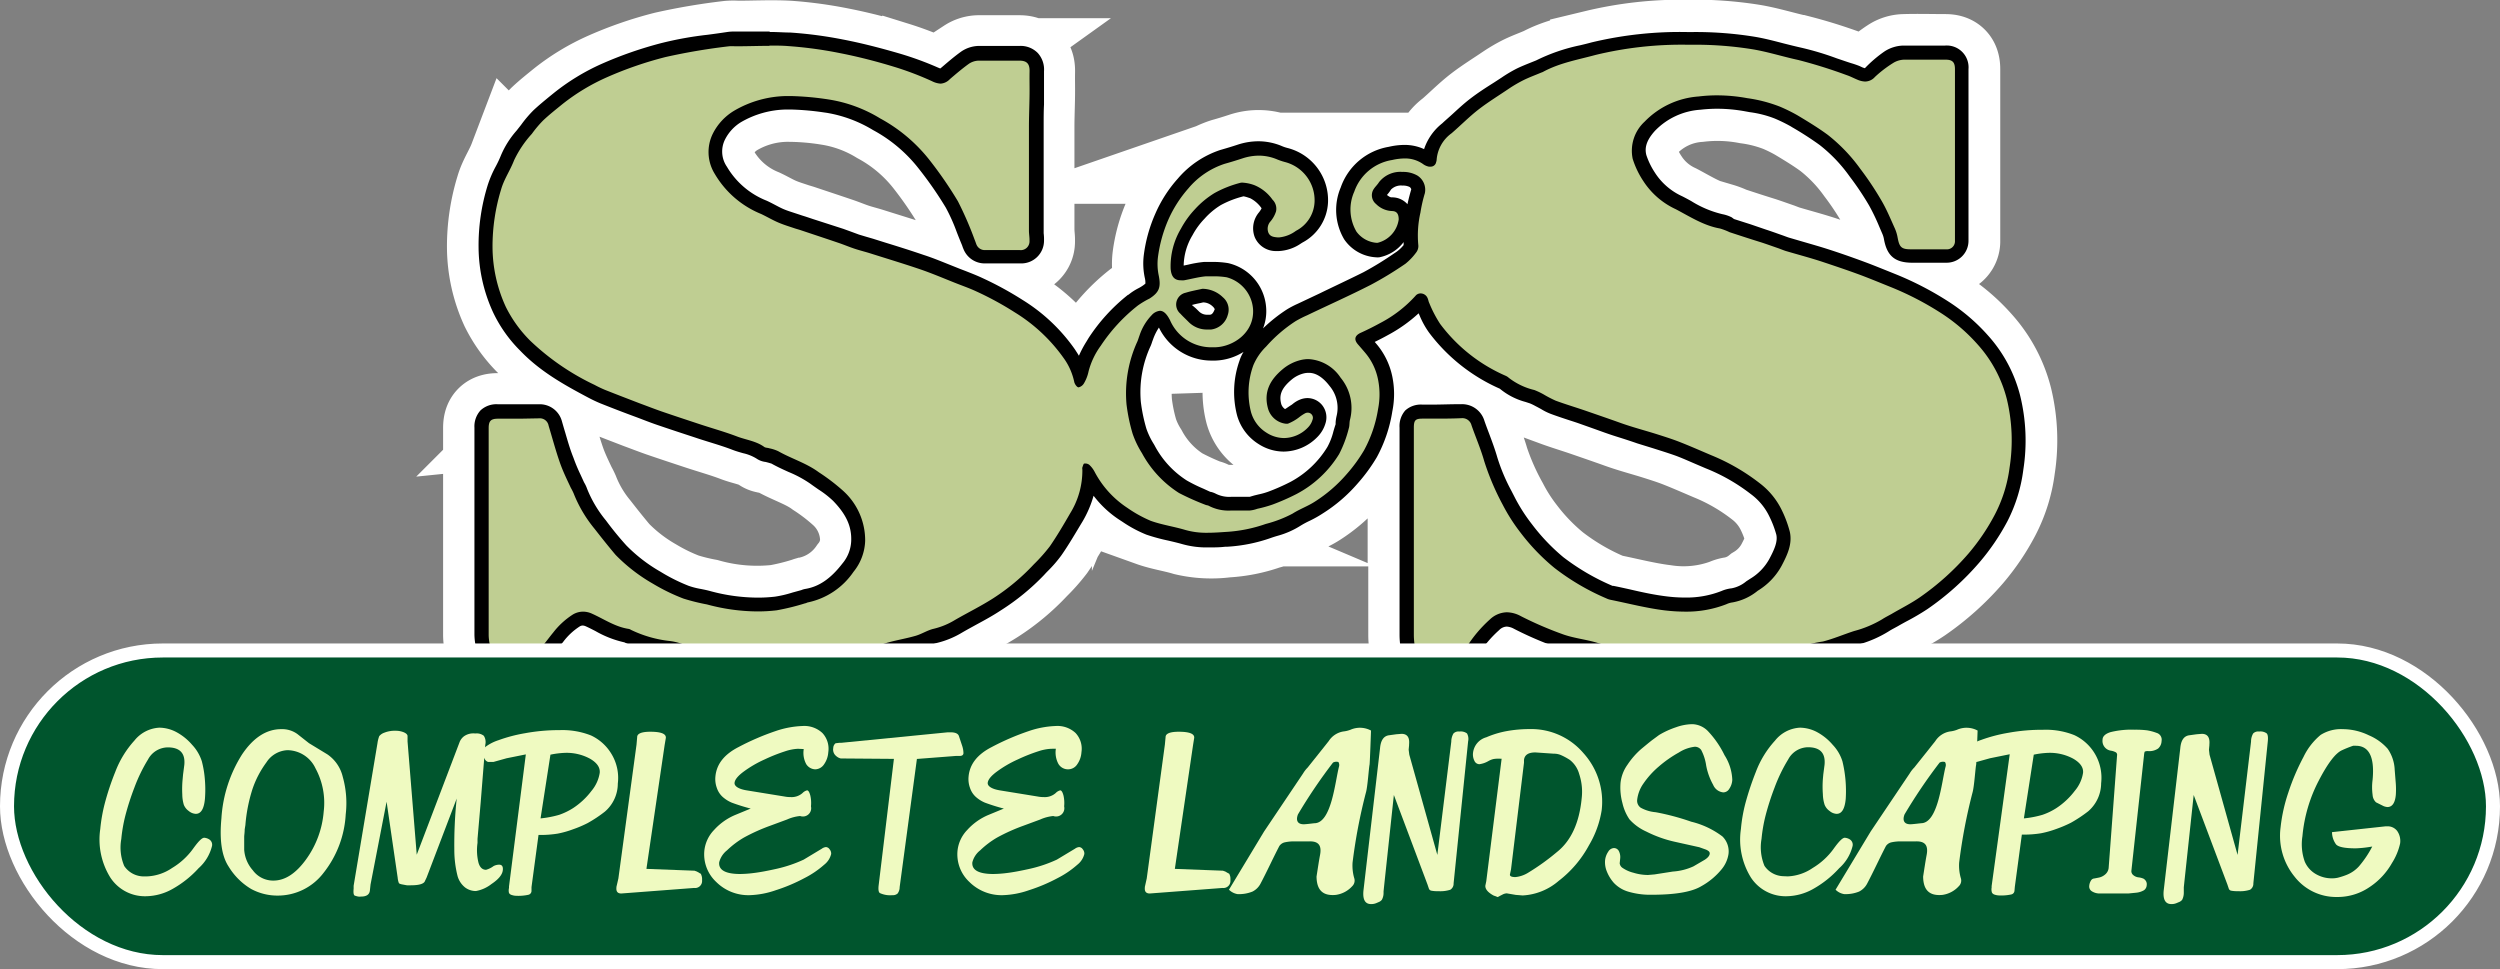
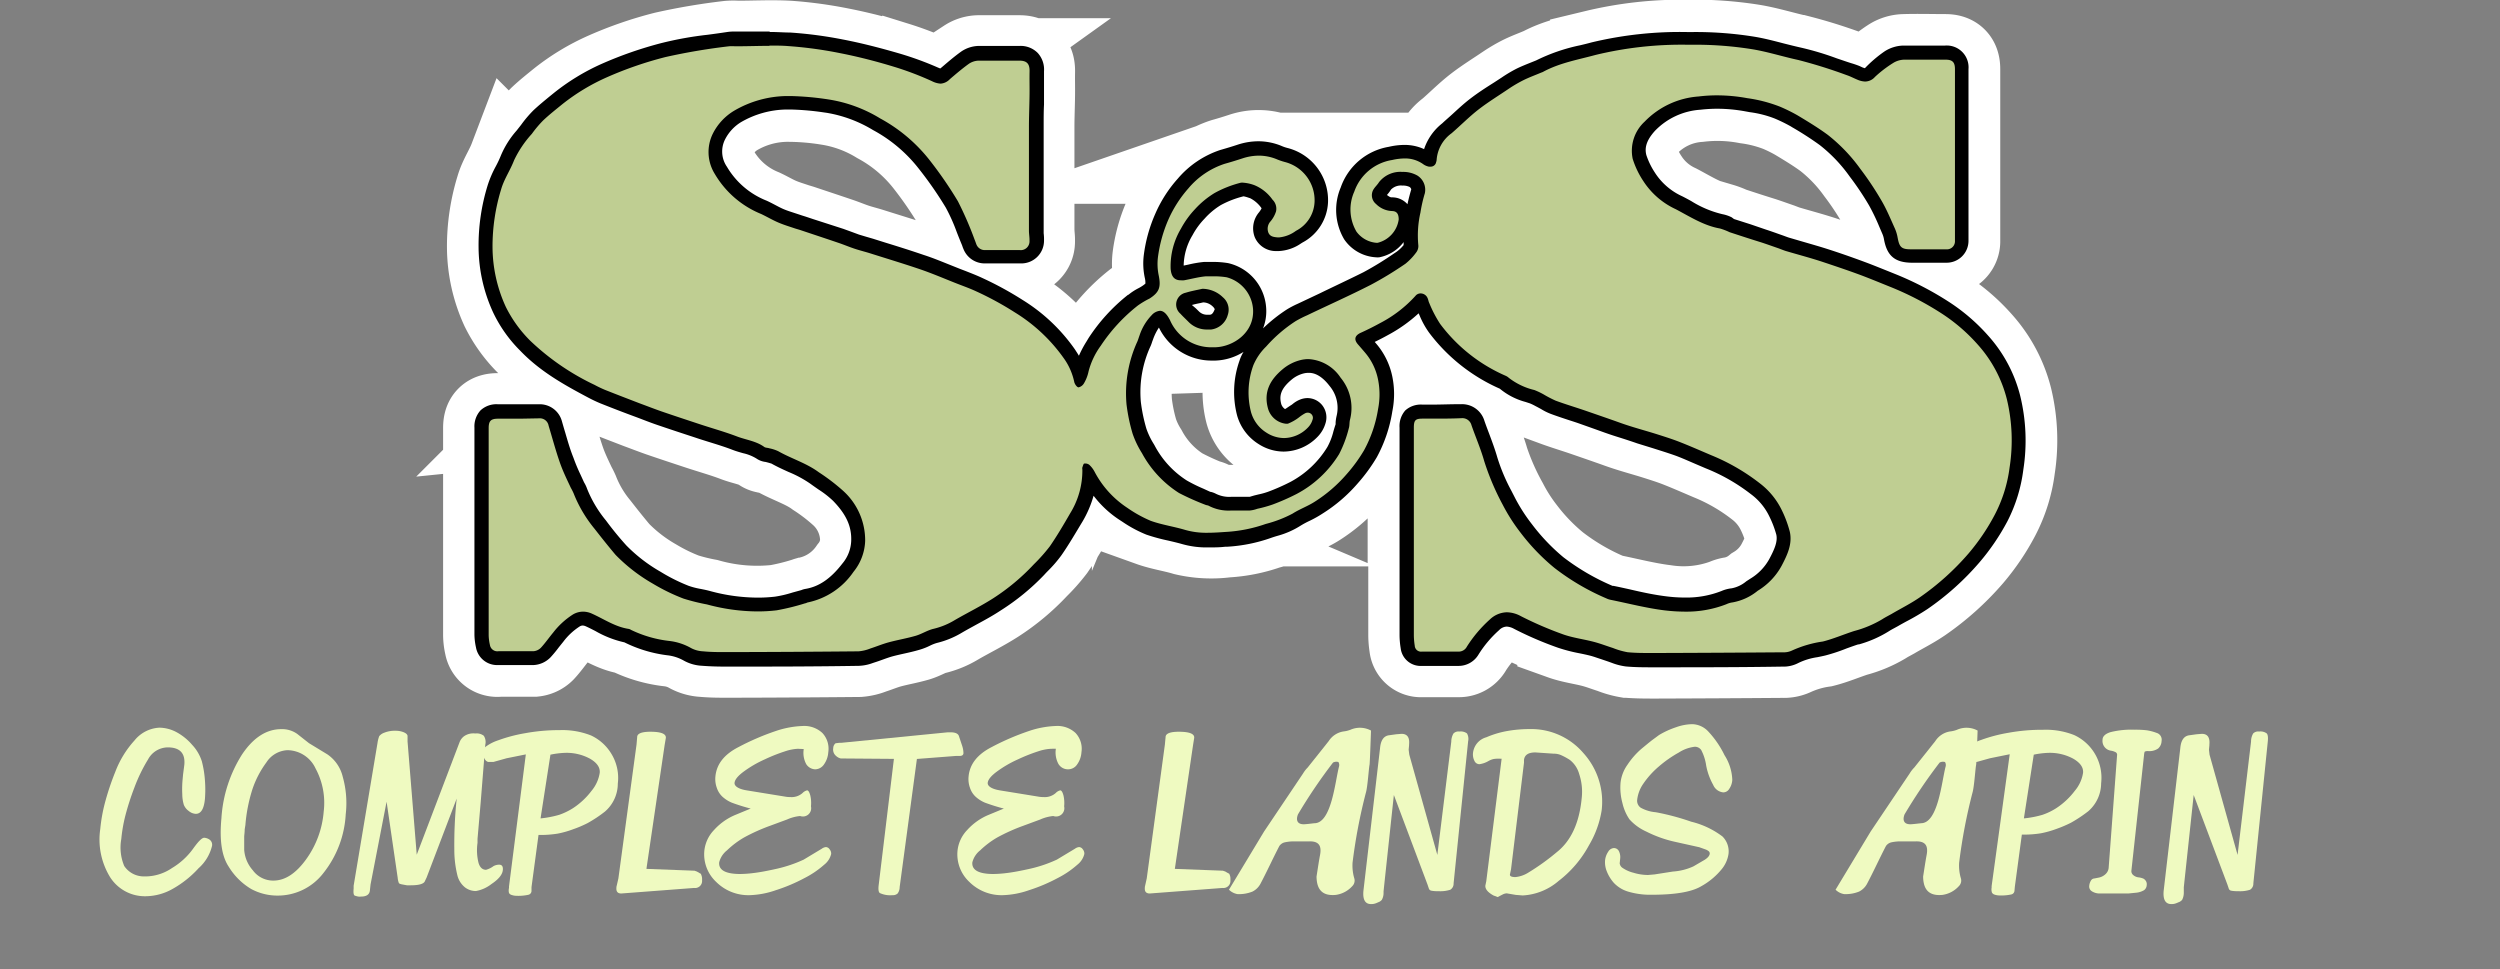
<svg xmlns="http://www.w3.org/2000/svg" viewBox="0 0 356.58 138.23">
  <rect x="0" y="0" width="356.58" height="138.23" fill="#808080" stroke="none" />
  <defs>
    <style>.cls-1,.cls-2{fill:#bfce92;}.cls-1,.cls-3{stroke:#fff;stroke-miterlimit:10;}.cls-1{stroke-width:13px;}.cls-3{fill:#00552d;stroke-width:2px;}.cls-4{fill:#effac1;}</style>
  </defs>
  <g id="Layer_2" data-name="Layer 2">
    <g id="Layer_1-2" data-name="Layer 1">
      <path class="cls-1" d="M201.57,75.93V61c0-1.11.25-1.3,1.36-1.29,1.78,0,3.56,0,5.35,0a1.35,1.35,0,0,1,1.51,1c.59,1.7,1.32,3.37,1.81,5.1A36.27,36.27,0,0,0,214.34,72a25.76,25.76,0,0,0,2.56,4,29.72,29.72,0,0,0,4.81,5,33.66,33.66,0,0,0,7.41,4.35,2.57,2.57,0,0,0,.59.2c2.57.52,5.13,1.19,7.73,1.51a17.62,17.62,0,0,0,8.8-.88,2.92,2.92,0,0,1,.89-.26,7.86,7.86,0,0,0,3.58-1.66,9.42,9.42,0,0,0,3.41-3.57c.78-1.49,1.55-3.06,1.17-4.82a16,16,0,0,0-1.1-3A10.64,10.64,0,0,0,251,68.93a29.19,29.19,0,0,0-6.92-4c-1.51-.64-3-1.3-4.53-1.9-1.05-.41-2.13-.75-3.2-1.09-1.74-.55-3.49-1-5.22-1.62s-3.4-1.19-5.1-1.78c-1.38-.47-2.78-.89-4.14-1.39a16.71,16.71,0,0,1-1.73-.9,10.45,10.45,0,0,0-1.31-.62,9.54,9.54,0,0,1-3.66-1.75,1.62,1.62,0,0,0-.41-.27,23.21,23.21,0,0,1-9.37-7.41,17.39,17.39,0,0,1-1.56-3c-.11-.22-.13-.48-.24-.7a1,1,0,0,0-1.67-.3,17.92,17.92,0,0,1-5,3.86c-.93.51-1.9,1-2.86,1.43-.8.39-.93.94-.36,1.61.34.39.68.78,1,1.16a8.4,8.4,0,0,1,1.89,3.91,10.79,10.79,0,0,1,0,4.16,18.18,18.18,0,0,1-2,5.89,22,22,0,0,1-2.5,3.43,20.54,20.54,0,0,1-4.52,3.9c-1,.65-2.17,1.06-3.18,1.71a17.42,17.42,0,0,1-3.82,1.47,20.61,20.61,0,0,1-5.72,1.14,16.16,16.16,0,0,1-5.75-.28c-1.63-.49-3.34-.73-4.93-1.3a18.26,18.26,0,0,1-3.37-1.87,13.86,13.86,0,0,1-4.64-5.12,3.7,3.7,0,0,0-.76-1,1,1,0,0,0-.71-.18c-.12,0-.2.35-.28.55a.8.8,0,0,0,0,.31,11.6,11.6,0,0,1-1.76,6.28c-.91,1.58-1.84,3.16-2.87,4.66a24.28,24.28,0,0,1-2.29,2.58,30.46,30.46,0,0,1-5.76,4.82c-1.77,1.14-3.68,2.07-5.51,3.13a10.34,10.34,0,0,1-3,1.24c-.89.2-1.69.74-2.57,1-1.27.37-2.59.59-3.88.94-.88.24-1.74.6-2.61.88a5.83,5.83,0,0,1-1.66.4q-9.33.09-18.67.11c-1.17,0-2.34,0-3.51-.11a4,4,0,0,1-1.75-.48,8.16,8.16,0,0,0-3.08-1A16.9,16.9,0,0,1,90,89.84a.91.91,0,0,0-.34-.14c-1.91-.29-3.49-1.39-5.2-2.16a2.83,2.83,0,0,0-2.72.09,11.08,11.08,0,0,0-2.85,2.61c-.59.71-1.12,1.48-1.75,2.16a1.68,1.68,0,0,1-1,.48c-1.66,0-3.33,0-5,0A1.07,1.07,0,0,1,69.88,92a6.71,6.71,0,0,1-.18-1.4q0-14,0-27.93c0-.54,0-1.07,0-1.61,0-1,.3-1.34,1.32-1.34s2.09,0,3.14,0l2.71-.05a1.29,1.29,0,0,1,1.4,1.05c.53,1.75,1,3.52,1.6,5.24.43,1.24,1,2.41,1.57,3.62a7.94,7.94,0,0,1,.39.77,18.79,18.79,0,0,0,3,5.08c1,1.28,2,2.54,3,3.72a24.24,24.24,0,0,0,5.31,4.1,27.59,27.59,0,0,0,4.37,2.13,28.59,28.59,0,0,0,3.34.83,26.34,26.34,0,0,0,10,.83,32.87,32.87,0,0,0,4.06-1c.13,0,.26-.11.4-.13a10.47,10.47,0,0,0,6.49-4.35,7.41,7.41,0,0,0,1.67-4.41A9.51,9.51,0,0,0,120.25,70a28.2,28.2,0,0,0-3.46-2.64c-1.77-1.31-3.89-1.93-5.78-3a5.57,5.57,0,0,0-1.29-.42c-.23-.08-.52-.06-.71-.19-1.14-.83-2.55-1-3.82-1.47-1.77-.68-3.62-1.19-5.43-1.79s-3.61-1.19-5.41-1.81c-1-.35-2-.74-3.06-1.13-1.64-.63-3.28-1.26-4.92-1.91a15.84,15.84,0,0,1-1.56-.74,34.88,34.88,0,0,1-9.19-6.31,18.2,18.2,0,0,1-3.48-4.83,20.65,20.65,0,0,1-1.89-8.48A27.76,27.76,0,0,1,71.48,27c.41-1.44,1.31-2.73,1.85-4.15a15.32,15.32,0,0,1,2.53-3.76,15.84,15.84,0,0,1,1.63-1.93c.86-.81,1.8-1.55,2.72-2.3A29.24,29.24,0,0,1,86.61,11a53.16,53.16,0,0,1,8.3-2.86A87.67,87.67,0,0,1,104,6.6a7.59,7.59,0,0,1,1.17,0c2.44,0,4.89-.14,7.33,0a58,58,0,0,1,7.31,1c2.65.52,5.28,1.2,7.88,2a43.81,43.81,0,0,1,5.23,2c1.15.5,1.6.53,2.56-.3s1.78-1.52,2.73-2.2a2.64,2.64,0,0,1,1.37-.43c1.93,0,3.87,0,5.8,0,1.07,0,1.48.45,1.46,1.51s0,1.81,0,2.72c0,1.65-.08,3.3-.09,5,0,5,0,10,0,15,0,.49.1,1,.08,1.48a1.25,1.25,0,0,1-1.4,1.31c-1.63,0-3.27,0-4.91,0a1.27,1.27,0,0,1-1.3-.85c-.08-.21-.15-.43-.24-.64a49.38,49.38,0,0,0-2.38-5.47,56.46,56.46,0,0,0-4-5.82,22.73,22.73,0,0,0-7.09-6,20,20,0,0,0-7.33-2.7,36.36,36.36,0,0,0-6.07-.48,15.2,15.2,0,0,0-7.44,2.1,8,8,0,0,0-3,3.21,5.91,5.91,0,0,0,.26,5.81,13.6,13.6,0,0,0,6.6,5.7c.83.39,1.63.87,2.48,1.23s1.58.57,2.37.84c.29.09.59.17.88.27,1.79.6,3.58,1.19,5.37,1.8.76.26,1.49.57,2.25.82s1.38.4,2.07.61c2.4.76,4.82,1.49,7.21,2.3,1.7.58,3.36,1.29,5,1.94,1,.4,2.08.77,3.08,1.24a45,45,0,0,1,5.5,3A23.71,23.71,0,0,1,151.66,51a9,9,0,0,1,1.56,3.47c.06.3.37.76.61.78s.66-.3.81-.58a5.57,5.57,0,0,0,.66-1.72A10.78,10.78,0,0,1,157,49.32a24.5,24.5,0,0,1,5.29-5.74,12.43,12.43,0,0,1,1.68-1c1.38-.89,1.63-1.62,1.31-3.25a8,8,0,0,1-.13-2.57,19.79,19.79,0,0,1,1.48-5.4,17.27,17.27,0,0,1,2.87-4.49,11.37,11.37,0,0,1,5.19-3.51c.87-.24,1.73-.51,2.59-.79a6.81,6.81,0,0,1,4.77.12,8.79,8.79,0,0,0,1.22.42,5.64,5.64,0,0,1,4.23,5.68,4.87,4.87,0,0,1-2.65,4.13,4.3,4.3,0,0,1-2.63.93c-.55-.05-1.09-.11-1.32-.71a1.56,1.56,0,0,1,.34-1.6,4.18,4.18,0,0,0,.77-1.42,1.8,1.8,0,0,0-.51-1.65,5.91,5.91,0,0,0-2.56-2.06,3.94,3.94,0,0,0-2-.32,15.65,15.65,0,0,0-3.74,1.47,12.76,12.76,0,0,0-2.79,2.3,13.12,13.12,0,0,0-2,2.77,10.47,10.47,0,0,0-1.48,5.73c.09,1.25.67,1.81,1.91,1.6,1-.18,2.09-.48,3.15-.57a12.49,12.49,0,0,1,2.93.1,5.08,5.08,0,0,1,3.76,4.49c.25,3.4-2.82,5.41-5.36,5.49a6.44,6.44,0,0,1-6.44-3.89l-.21-.37c-.71-1.14-1.43-1.23-2.39-.32a7.58,7.58,0,0,0-1.73,2.88c-.11.29-.19.58-.31.87a17.7,17.7,0,0,0-1.55,9,25.52,25.52,0,0,0,.87,4.17,13.42,13.42,0,0,0,1.34,2.78,15.38,15.38,0,0,0,5.28,5.67A36.12,36.12,0,0,0,171.93,72c.14.07.33.06.47.14,1.81,1,3.81.54,5.74.68a3.9,3.9,0,0,0,1.19-.25,17.7,17.7,0,0,0,2.19-.61,31.57,31.57,0,0,0,3.37-1.48A15.68,15.68,0,0,0,191,64.77a16.83,16.83,0,0,0,1.38-3.67c.13-.38.07-.82.17-1.22a6.76,6.76,0,0,0-1.33-6c-1.36-1.78-3.22-3-5.64-2.55a6.35,6.35,0,0,0-2.67,1.33c-1.84,1.54-2.71,3.26-2.11,5.54.36,1.34,1.76,2.47,2.86,2.19a6.61,6.61,0,0,0,1.58-.9,5.71,5.71,0,0,1,.91-.6.74.74,0,0,1,1,.91,2.6,2.6,0,0,1-.64,1.1,4.57,4.57,0,0,1-5.92.76,5.06,5.06,0,0,1-2.23-3,11.33,11.33,0,0,1,.35-6.63,8.12,8.12,0,0,1,1.83-2.67,20.35,20.35,0,0,1,4.19-3.61,16,16,0,0,1,1.65-.84c3-1.44,6.1-2.82,9.09-4.35a51,51,0,0,0,4.93-3A8.53,8.53,0,0,0,202,36a1.48,1.48,0,0,0,.3-1,14.71,14.71,0,0,1,.3-4.68,20.39,20.39,0,0,1,.63-2.76,2.39,2.39,0,0,0-1.1-2.54c-1.28-.82-4.38-.75-5.46,1-.2.33-.5.6-.72.93a1.61,1.61,0,0,0,.31,2.17,3.41,3.41,0,0,0,2.23,1c.75,0,1,.44,1,1.21a4,4,0,0,1-3,3.32,3.76,3.76,0,0,1-3-1.58,6.25,6.25,0,0,1-.31-5.69,6.86,6.86,0,0,1,5.41-4.52,5.19,5.19,0,0,1,4.5.65,2.1,2.1,0,0,0,.74.3.78.78,0,0,0,1-.61,1.08,1.08,0,0,0,.07-.31,5.13,5.13,0,0,1,2.13-3.8c1.31-1.13,2.52-2.37,3.88-3.42s2.91-2,4.38-3a19.4,19.4,0,0,1,2-1.16c.83-.41,1.69-.72,2.54-1.08a1.57,1.57,0,0,0,.23-.09c2.36-1.29,5-1.74,7.53-2.43a52.17,52.17,0,0,1,13.06-1.45,52.8,52.8,0,0,1,9.32.65c2.2.37,4.35,1.06,6.53,1.53a71,71,0,0,1,6.87,2.15c.52.17,1,.43,1.53.65a2,2,0,0,0,2.52-.39A16.71,16.71,0,0,1,270,9a3.11,3.11,0,0,1,1.61-.49c1.95-.06,3.9,0,5.85,0,1,0,1.34.38,1.34,1.36q0,11.24,0,22.48c0,.66,0,1.32,0,2a1.15,1.15,0,0,1-1.27,1.21c-1.64,0-3.28,0-4.92,0-1.37,0-1.64-.33-1.89-1.68a5.66,5.66,0,0,0-.39-1.29c-.63-1.39-1.21-2.82-2-4.13a43.36,43.36,0,0,0-2.91-4.35,23.85,23.85,0,0,0-4.68-4.89c-1.36-1-2.83-1.89-4.28-2.76a23.76,23.76,0,0,0-2.53-1.25A20.54,20.54,0,0,0,249.21,14a22.72,22.72,0,0,0-6.93-.24,11.88,11.88,0,0,0-7.7,3.59,5.64,5.64,0,0,0-1.71,5.29,12.37,12.37,0,0,0,1.53,3.2,11,11,0,0,0,4.62,4c2,1.05,4,2.35,6.3,2.75a9.32,9.32,0,0,1,1.38.53c1.52.5,3.05,1,4.57,1.47.82.27,1.62.56,2.44.84.34.13.69.27,1,.37,1.79.53,3.59,1,5.36,1.59s3.43,1.15,5.12,1.77c1.48.55,2.94,1.16,4.41,1.75A42.88,42.88,0,0,1,277,44.75a25.12,25.12,0,0,1,5.11,4.42,18.35,18.35,0,0,1,4.13,7.76,25.11,25.11,0,0,1,.39,9.76,19.93,19.93,0,0,1-2.12,6.74,30.16,30.16,0,0,1-3.73,5.51,37.05,37.05,0,0,1-7,6.29c-1.28.88-2.68,1.57-4,2.35-.45.25-.91.48-1.34.76A15.38,15.38,0,0,1,264.47,90c-1.49.48-3,1.13-4.47,1.5a16,16,0,0,0-4.41,1.29,2.74,2.74,0,0,1-1.31.25q-9.06.07-18.12.1c-1.33,0-2.67,0-4-.11a10.56,10.56,0,0,1-2.09-.6c-.91-.29-1.81-.64-2.73-.88-1.47-.39-3-.57-4.42-1.08a50.91,50.91,0,0,1-6-2.59,3.52,3.52,0,0,0-4.36.45,18.6,18.6,0,0,0-3.3,3.89,1.31,1.31,0,0,1-1.24.72c-1.74,0-3.49,0-5.23,0a.89.89,0,0,1-1-.83,10.42,10.42,0,0,1-.13-1.47q0-7.33,0-14.68ZM171.5,41.11c-.79.18-1.6.32-2.37.56a1.72,1.72,0,0,0-.76,3c.37.41.78.78,1.17,1.18a3.73,3.73,0,0,0,3.21,1.06,2.84,2.84,0,0,0,2.37-2.08,2.31,2.31,0,0,0-.7-2.52A4.24,4.24,0,0,0,171.5,41.11Z" />
      <path class="cls-2" d="M235.54,94.1c-1.1,0-2.28,0-3.47-.12a7,7,0,0,1-1.76-.46l-.54-.18-1-.34c-.55-.19-1.1-.38-1.67-.53s-1.08-.25-1.63-.36a22,22,0,0,1-2.87-.74,51.58,51.58,0,0,1-6.15-2.64,3.23,3.23,0,0,0-1.51-.44,2.57,2.57,0,0,0-1.73.76,16.9,16.9,0,0,0-3.12,3.68,2.33,2.33,0,0,1-2,1.17l-2.35,0c-1,0-1.93,0-2.9,0h0a1.87,1.87,0,0,1-2-1.68,11.17,11.17,0,0,1-.15-1.62q0-5.72,0-11.41V76.93l0-1V61c0-1.61.68-2.29,2.25-2.29h1.47q2,0,4-.06h.1a2.32,2.32,0,0,1,2.39,1.72c.21.61.43,1.21.66,1.81.41,1.08.83,2.2,1.16,3.35a27.45,27.45,0,0,0,2.12,4.93c.19.36.37.73.56,1.1a24.18,24.18,0,0,0,2.46,3.83,29,29,0,0,0,4.64,4.87,33.58,33.58,0,0,0,7.21,4.22,2.53,2.53,0,0,0,.36.12c.77.15,1.54.32,2.31.49a54,54,0,0,0,5.34,1,23,23,0,0,0,2.78.18,14.53,14.53,0,0,0,5.53-1,3.77,3.77,0,0,1,1.19-.33,5.43,5.43,0,0,0,2.56-1.15l.55-.36a8.38,8.38,0,0,0,3.07-3.18c.79-1.52,1.37-2.78,1.07-4.15a15,15,0,0,0-1-2.79,9.51,9.51,0,0,0-2.94-3.57,27.6,27.6,0,0,0-6.68-3.82l-1.31-.56c-1.06-.45-2.12-.9-3.2-1.32S237,63.25,236,62.93l-2.21-.67c-1-.31-2-.62-3-.95s-2-.7-3.07-1.06c-.68-.24-1.36-.49-2-.72L224.07,59c-.86-.28-1.71-.56-2.56-.87a9,9,0,0,1-1.28-.64,6,6,0,0,0-.55-.31l-.25-.13a8.62,8.62,0,0,0-.94-.44l-.62-.21a8.53,8.53,0,0,1-3.4-1.76.44.44,0,0,0-.12-.07,24.26,24.26,0,0,1-9.76-7.72,11.46,11.46,0,0,1-1.26-2.29c-.13-.3-.26-.59-.41-.88a4.76,4.76,0,0,1-.19-.53.48.48,0,0,0,0-.17c0-.08-.07-.09-.07-.09A17.45,17.45,0,0,1,197.38,47c-.86.48-1.75.91-2.61,1.32l-.35.17,0,0c.33.38.65.76,1,1.12A9.54,9.54,0,0,1,197.57,54a11.55,11.55,0,0,1,0,4.56,19.33,19.33,0,0,1-2.11,6.21,22.21,22.21,0,0,1-2.62,3.59,21.17,21.17,0,0,1-4.74,4.1,17,17,0,0,1-1.67.9,12.43,12.43,0,0,0-1.5.81,10.76,10.76,0,0,1-2.89,1.2c-.38.11-.77.23-1.14.36a21.38,21.38,0,0,1-6,1.21l-.28,0c-.78,0-1.58.1-2.39.1a11.9,11.9,0,0,1-3.43-.44c-.65-.2-1.31-.35-2-.51a27.77,27.77,0,0,1-3-.81,17.17,17.17,0,0,1-3.22-1.74l-.35-.23a14.67,14.67,0,0,1-4.87-5.3,13.15,13.15,0,0,1-1.88,5.84c-.95,1.63-1.88,3.22-2.92,4.73a17.69,17.69,0,0,1-1.82,2.11l-.56.58a31.41,31.41,0,0,1-5.95,5c-1.1.71-2.25,1.34-3.37,2-.73.39-1.46.79-2.17,1.21a11.59,11.59,0,0,1-3.28,1.34,6.88,6.88,0,0,0-1.19.46,9.31,9.31,0,0,1-1.32.53c-.72.21-1.46.37-2.17.53s-1.16.26-1.73.42-1,.3-1.45.48l-1.12.39-.29.09a5.32,5.32,0,0,1-1.66.35q-9.33.09-18.68.11h-.25c-1.3,0-2.36,0-3.34-.12A5.08,5.08,0,0,1,98,93.37a7,7,0,0,0-2.71-.88,17.8,17.8,0,0,1-5.83-1.77l-.11-.06a12.43,12.43,0,0,1-4-1.52c-.46-.24-.93-.48-1.4-.69a2.2,2.2,0,0,0-.88-.21,1.77,1.77,0,0,0-.93.27,9.62,9.62,0,0,0-2.58,2.38c-.24.27-.46.56-.68.84a16.86,16.86,0,0,1-1.11,1.35,2.69,2.69,0,0,1-1.76.8l-1.7,0-2.72,0h-.59a2.08,2.08,0,0,1-2.17-1.72,7.78,7.78,0,0,1-.2-1.61q0-9.42,0-18.85V62.63c0-.27,0-.53,0-.79s0-.55,0-.82a2.4,2.4,0,0,1,.57-1.77A2.36,2.36,0,0,1,71,58.68h1.52l1.49,0h.13l1.38,0,1.33,0a2.25,2.25,0,0,1,2.36,1.76L79.65,62c.36,1.21.72,2.46,1.13,3.65.29.83.67,1.63,1.06,2.48.17.35.33.7.49,1.06,0,.08.08.16.12.24a3.54,3.54,0,0,1,.3.62,17.64,17.64,0,0,0,2.83,4.8c1.1,1.46,2,2.62,3,3.65a23.3,23.3,0,0,0,5.09,3.92,26.31,26.31,0,0,0,4.21,2,12,12,0,0,0,1.94.5c.43.09.87.18,1.29.29a26.79,26.79,0,0,0,7,1,22.92,22.92,0,0,0,2.63-.16,15.81,15.81,0,0,0,2.65-.62l1.28-.35a2.54,2.54,0,0,1,.49-.15c2.18-.37,4-1.63,5.86-4a6.41,6.41,0,0,0,1.46-3.83c.08-2.33-.81-4.32-2.88-6.44A14.12,14.12,0,0,0,117.32,69l-1.13-.8a16.77,16.77,0,0,0-3.3-1.77c-.78-.36-1.59-.72-2.38-1.16a2.74,2.74,0,0,0-.67-.23l-.4-.11-.14,0a1.8,1.8,0,0,1-.87-.31,7.25,7.25,0,0,0-2.22-.91,13.81,13.81,0,0,1-1.38-.44c-1.15-.44-2.37-.82-3.55-1.19l-1.83-.58q-2.72-.88-5.43-1.81c-1-.36-2.06-.75-3.09-1.14-1.64-.63-3.29-1.27-4.93-1.92-.5-.2-1-.45-1.66-.78C80.91,54,77.6,52.1,74.9,49.27a18.57,18.57,0,0,1-3.66-5.1,21.76,21.76,0,0,1-2-8.88,28.16,28.16,0,0,1,1.27-8.53,14.5,14.5,0,0,1,1.09-2.55,16.74,16.74,0,0,0,.78-1.68,12,12,0,0,1,2.07-3.24l.6-.76.07-.09a15.34,15.34,0,0,1,1.67-2c.71-.67,1.46-1.29,2.19-1.88l.58-.48a29.92,29.92,0,0,1,6.62-4,53.5,53.5,0,0,1,8.46-2.92A48.66,48.66,0,0,1,101.05,6c.93-.12,1.87-.25,2.8-.39a5.22,5.22,0,0,1,1-.06h.34l2.19,0c.81,0,1.61,0,2.42,0,1.08,0,2,0,2.82.08a59.27,59.27,0,0,1,7.44,1c2.41.47,4.94,1.1,8,2a44.51,44.51,0,0,1,5.35,2,3,3,0,0,0,.83.26c.06,0,.2,0,.68-.4.84-.73,1.79-1.54,2.8-2.26a3.51,3.51,0,0,1,1.93-.61c.87,0,1.74,0,2.61,0h3.21a2.44,2.44,0,0,1,1.85.65,2.47,2.47,0,0,1,.61,1.88q0,.72,0,1.44c0,.43,0,.85,0,1.27,0,.68,0,1.36,0,2,0,1,0,1.93-.05,2.9,0,5,0,10,0,15a5.46,5.46,0,0,0,0,.57,7.63,7.63,0,0,1,0,1,2.24,2.24,0,0,1-2.39,2.27h-4.91a2.27,2.27,0,0,1-2.23-1.47,3.62,3.62,0,0,1-.13-.35c0-.09-.07-.18-.11-.28-.24-.56-.47-1.14-.69-1.71a27.07,27.07,0,0,0-1.64-3.65,54.82,54.82,0,0,0-4-5.72A21.66,21.66,0,0,0,125,17.67a19.46,19.46,0,0,0-7-2.58l-.5-.07a37.62,37.62,0,0,0-4.78-.41h-.62a14.21,14.21,0,0,0-7,2,7.14,7.14,0,0,0-2.62,2.82,4.88,4.88,0,0,0,.25,4.87,12.59,12.59,0,0,0,6.14,5.28c.38.17.75.36,1.12.56s.88.46,1.34.66,1,.39,1.61.57l.69.23.42.13.45.14,1.09.37c1.43.47,2.86.95,4.28,1.44.37.12.74.26,1.1.4s.76.29,1.15.42l1.09.32,1,.28,1.83.57c1.77.55,3.61,1.12,5.4,1.73,1.25.43,2.49.92,3.68,1.4l1.41.56.82.31c.76.29,1.55.59,2.32,1a46.21,46.21,0,0,1,5.62,3,24.57,24.57,0,0,1,7.19,6.79,10.91,10.91,0,0,1,1.56,3.17,3.78,3.78,0,0,0,.27-.83,9.44,9.44,0,0,1,1.49-3.45l.3-.51a24.91,24.91,0,0,1,5.44-5.93,6.41,6.41,0,0,1,1.29-.86c.19-.11.38-.21.56-.33,1-.64,1.12-.93.87-2.21a8.72,8.72,0,0,1-.14-2.91,20.64,20.64,0,0,1,1.56-5.66,17.75,17.75,0,0,1,3.05-4.76,12.48,12.48,0,0,1,5.65-3.79c.85-.24,1.71-.5,2.55-.78a8.43,8.43,0,0,1,2.58-.42,7.79,7.79,0,0,1,2.87.56,7.14,7.14,0,0,0,1.06.37,6.66,6.66,0,0,1,5,6.7,5.87,5.87,0,0,1-3.14,5l-.22.13a5.1,5.1,0,0,1-2.68,1h-.33a2.25,2.25,0,0,1-2.16-1.35,2.57,2.57,0,0,1,.48-2.57,3.08,3.08,0,0,0,.59-1.08c.06-.19,0-.43-.3-.73a5.09,5.09,0,0,0-2.1-1.75l-.21-.07a4.17,4.17,0,0,0-1.07-.25h-.12a14.36,14.36,0,0,0-3.51,1.37,11.2,11.2,0,0,0-2.55,2.12,12,12,0,0,0-1.87,2.55,9.44,9.44,0,0,0-1.36,5.18c.05.73.21.73.44.73l.3,0,1.12-.23a17.52,17.52,0,0,1,2.11-.35,11.13,11.13,0,0,1,1.16,0,12.19,12.19,0,0,1,2,.16,6,6,0,0,1,4.58,5.39,5.68,5.68,0,0,1-1.46,4.32,7.07,7.07,0,0,1-4.86,2.25H173A7.37,7.37,0,0,1,166,46c-.05-.1-.1-.2-.16-.3a1.35,1.35,0,0,0-.4-.46,2.1,2.1,0,0,0-.45.35,6.54,6.54,0,0,0-1.49,2.51l-.12.36c-.06.18-.12.35-.2.53a16.5,16.5,0,0,0-1.47,8.5,24.69,24.69,0,0,0,.83,4,12.33,12.33,0,0,0,1.14,2.39l.11.19a14.44,14.44,0,0,0,4.94,5.31,19.9,19.9,0,0,0,2.49,1.23l1.16.52a1.69,1.69,0,0,1,.54.18,5.28,5.28,0,0,0,2.68.55l.83,0h.88q.47,0,.93,0h0a2.27,2.27,0,0,0,.53-.12l.35-.1.58-.14a11.89,11.89,0,0,0,1.49-.43,32.12,32.12,0,0,0,3.27-1.43,14.76,14.76,0,0,0,5.68-5.4,10.18,10.18,0,0,0,1-2.46c.1-.33.21-.67.32-1a2.6,2.6,0,0,0,0-.38,3.79,3.79,0,0,1,.1-.77,5.75,5.75,0,0,0-1.15-5.15,4.89,4.89,0,0,0-3.81-2.27,4.14,4.14,0,0,0-.84.09,5.35,5.35,0,0,0-2.23,1.12c-1.71,1.43-2.24,2.78-1.78,4.51a2,2,0,0,0,1.53,1.49h.11a3.18,3.18,0,0,0,.84-.47l.46-.31a2.4,2.4,0,0,0,.26-.18,3,3,0,0,1,.82-.51,2.1,2.1,0,0,1,.69-.13,1.69,1.69,0,0,1,1.37.68,1.75,1.75,0,0,1,.28,1.57,3.51,3.51,0,0,1-.89,1.54,5.84,5.84,0,0,1-4.13,1.81,5.65,5.65,0,0,1-3-.92A6,6,0,0,1,177.38,59a12.5,12.5,0,0,1,.35-7.21A7.88,7.88,0,0,1,179.56,49l.21-.24a20.83,20.83,0,0,1,4.4-3.8,11.94,11.94,0,0,1,1.41-.74l.35-.16,2.84-1.34c2.06-1,4.18-2,6.23-3A47,47,0,0,0,199.43,37l.39-.26a6.81,6.81,0,0,0,1.42-1.37.45.45,0,0,0,.08-.23,12.61,12.61,0,0,1,.17-4.13c0-.28.09-.56.13-.84a20.66,20.66,0,0,1,.66-2.9,1.43,1.43,0,0,0-.68-1.42,3.17,3.17,0,0,0-1.56-.34,2.94,2.94,0,0,0-2.5,1.06,5.82,5.82,0,0,1-.48.63,2.69,2.69,0,0,0-.26.33.61.61,0,0,0,.12.86,2.41,2.41,0,0,0,1.59.8,2,2,0,0,1,1.45.57,2.2,2.2,0,0,1,.52,1.68,5,5,0,0,1-3.85,4.27,1.87,1.87,0,0,1-.34,0,4.87,4.87,0,0,1-3.68-2.09,7.18,7.18,0,0,1-.39-6.54,7.85,7.85,0,0,1,6.13-5.16,9.26,9.26,0,0,1,2-.24,5.44,5.44,0,0,1,3.34,1.07.61.61,0,0,0,.23.09,6.2,6.2,0,0,1,2.49-4.47c.49-.43,1-.87,1.45-1.31.79-.73,1.6-1.47,2.47-2.15,1.08-.83,2.23-1.57,3.35-2.28l1.1-.71a19,19,0,0,1,2.06-1.23c.61-.3,1.24-.55,1.84-.79l.88-.36a25,25,0,0,1,6.11-2.09L227.3,7a53.2,53.2,0,0,1,13.3-1.49h.83a51.49,51.49,0,0,1,8.67.67c1.35.22,2.67.56,4,.89.87.23,1.74.46,2.62.65a41.11,41.11,0,0,1,5,1.49l2,.68a11.58,11.58,0,0,1,1.13.46l.48.22a2,2,0,0,0,.73.19,1,1,0,0,0,.69-.36,17.53,17.53,0,0,1,2.71-2.23,4.23,4.23,0,0,1,2.15-.66c1,0,1.94,0,2.92,0h3a2.11,2.11,0,0,1,2.34,2.36c0,5.11,0,22.48,0,22.48,0,.23,0,.46,0,.69,0,.44,0,.89,0,1.34a2.14,2.14,0,0,1-2.26,2.16H276c-1.15,0-2.3,0-3.45,0-1.83,0-2.52-.66-2.85-2.5a4.7,4.7,0,0,0-.32-1.06c-.15-.32-.29-.64-.43-1a31.41,31.41,0,0,0-1.49-3.08,43.84,43.84,0,0,0-2.85-4.25A22.34,22.34,0,0,0,260.13,20c-1.26-.94-2.65-1.77-4-2.58l-.2-.12a20.88,20.88,0,0,0-2.42-1.19,16.17,16.17,0,0,0-3.77-1L249,15a23.37,23.37,0,0,0-4.11-.38,20.76,20.76,0,0,0-2.51.15,10.84,10.84,0,0,0-7.1,3.28c-1.37,1.49-1.84,2.88-1.47,4.37a11,11,0,0,0,1.33,2.78l.09.15a9.94,9.94,0,0,0,4.22,3.6c.43.22.85.45,1.27.68a15.3,15.3,0,0,0,4.74,2,3.91,3.91,0,0,1,1.08.38,3.43,3.43,0,0,0,.44.19l2.37.76,2.2.71c.58.19,1.17.39,1.75.6l1.07.38c.21.08.42.16.64.22l1.86.55c1.18.33,2.35.67,3.52,1,1.57.51,3.26,1.09,5.16,1.79,1.07.4,2.12.83,3.18,1.26L270,40a44.59,44.59,0,0,1,7.51,4,26.67,26.67,0,0,1,5.32,4.6,19.3,19.3,0,0,1,4.34,8.17,25.87,25.87,0,0,1,.42,10.14,21,21,0,0,1-2.23,7.09,31.93,31.93,0,0,1-3.85,5.69,37.83,37.83,0,0,1-7.2,6.45,31.58,31.58,0,0,1-2.88,1.71c-.41.23-.82.45-1.22.69l-.53.28c-.26.14-.52.28-.76.44a16,16,0,0,1-4.05,1.71l-.1,0c-.57.17-1.13.38-1.68.58a25.84,25.84,0,0,1-2.86.93l-1.17.25a10.18,10.18,0,0,0-3,.93,3.72,3.72,0,0,1-1.8.39q-9.06.07-18.12.1ZM171,42.25a13.33,13.33,0,0,0-1.54.38.86.86,0,0,0-.64.52,1,1,0,0,0,.32.86c.23.26.48.5.73.74l.41.4a2.62,2.62,0,0,0,2,.8l.42,0c.48,0,1.09-.26,1.53-1.44.13-.33.2-.75-.49-1.48a3.1,3.1,0,0,0-2.13-.89Z" />
      <path d="M109.75,6.5c.92,0,1.84,0,2.76.08a58,58,0,0,1,7.31,1c2.65.52,5.28,1.2,7.88,2a43.81,43.81,0,0,1,5.23,2,3.14,3.14,0,0,0,1.23.35,2,2,0,0,0,1.33-.65c.89-.76,1.78-1.52,2.73-2.2a2.64,2.64,0,0,1,1.37-.43c.87,0,1.73,0,2.59,0h3.21c1.07,0,1.48.45,1.46,1.51s0,1.81,0,2.72c0,1.65-.08,3.3-.09,5,0,5,0,10,0,15,0,.49.1,1,.08,1.48a1.25,1.25,0,0,1-1.4,1.31c-1.63,0-3.27,0-4.91,0h0a1.28,1.28,0,0,1-1.28-.85c-.08-.21-.15-.43-.24-.64a49.38,49.38,0,0,0-2.38-5.47,56.46,56.46,0,0,0-4-5.82,22.73,22.73,0,0,0-7.09-6,20,20,0,0,0-7.33-2.7,41,41,0,0,0-5.41-.49h-.66a15.2,15.2,0,0,0-7.44,2.1,8,8,0,0,0-3,3.21,5.91,5.91,0,0,0,.26,5.81,13.6,13.6,0,0,0,6.6,5.7c.83.39,1.63.87,2.48,1.23s1.58.57,2.37.84c.29.09.59.17.88.27,1.79.6,3.58,1.19,5.37,1.8.76.26,1.49.57,2.25.82s1.38.4,2.07.61c2.4.76,4.82,1.49,7.21,2.3,1.7.58,3.36,1.29,5,1.94,1,.4,2.08.77,3.08,1.24a45,45,0,0,1,5.5,3A23.71,23.71,0,0,1,151.66,51a9,9,0,0,1,1.56,3.47c.06.3.37.76.61.78h0a1.19,1.19,0,0,0,.78-.58,5.57,5.57,0,0,0,.66-1.72A10.78,10.78,0,0,1,157,49.32a24.5,24.5,0,0,1,5.29-5.74,12.43,12.43,0,0,1,1.68-1c1.38-.89,1.63-1.62,1.31-3.25a8,8,0,0,1-.13-2.57,19.79,19.79,0,0,1,1.48-5.4,17.27,17.27,0,0,1,2.87-4.49,11.37,11.37,0,0,1,5.19-3.51c.87-.24,1.73-.51,2.59-.79a7.54,7.54,0,0,1,2.27-.37,6.74,6.74,0,0,1,2.5.49,8.79,8.79,0,0,0,1.22.42,5.64,5.64,0,0,1,4.23,5.68,4.87,4.87,0,0,1-2.65,4.13,4.79,4.79,0,0,1-2.39.94h-.24c-.55-.05-1.09-.11-1.32-.71a1.56,1.56,0,0,1,.34-1.6,4.18,4.18,0,0,0,.77-1.42,1.8,1.8,0,0,0-.51-1.65,5.91,5.91,0,0,0-2.56-2.06,5.72,5.72,0,0,0-1.58-.36,1.58,1.58,0,0,0-.38,0,15.65,15.65,0,0,0-3.74,1.47,12.76,12.76,0,0,0-2.79,2.3,13.12,13.12,0,0,0-2,2.77,10.47,10.47,0,0,0-1.48,5.73c.08,1.08.52,1.65,1.44,1.65a2.79,2.79,0,0,0,.47,0c1-.18,2.09-.48,3.15-.57.35,0,.71,0,1.07,0a11.48,11.48,0,0,1,1.86.14,5.08,5.08,0,0,1,3.76,4.49c.25,3.4-2.82,5.41-5.36,5.49H173a6.41,6.41,0,0,1-6.13-3.89l-.21-.37c-.39-.63-.78-.94-1.22-.94a1.82,1.82,0,0,0-1.17.62,7.58,7.58,0,0,0-1.73,2.88c-.11.29-.19.58-.31.87a17.7,17.7,0,0,0-1.55,9,25.52,25.52,0,0,0,.87,4.17,13.42,13.42,0,0,0,1.34,2.78,15.38,15.38,0,0,0,5.28,5.67A36.12,36.12,0,0,0,171.93,72c.14.07.33.06.47.14a6.11,6.11,0,0,0,3.17.68c.57,0,1.14,0,1.71,0,.29,0,.57,0,.86,0h.08a4.34,4.34,0,0,0,1.11-.25,17.7,17.7,0,0,0,2.19-.61,31.57,31.57,0,0,0,3.37-1.48A15.68,15.68,0,0,0,191,64.77a16.83,16.83,0,0,0,1.38-3.67c.13-.38.07-.82.17-1.22a6.76,6.76,0,0,0-1.33-6,5.87,5.87,0,0,0-4.6-2.66,4.78,4.78,0,0,0-1,.11,6.35,6.35,0,0,0-2.67,1.33c-1.84,1.54-2.71,3.26-2.11,5.54a3,3,0,0,0,2.5,2.23,1.47,1.47,0,0,0,.36,0,6.61,6.61,0,0,0,1.58-.9,5.71,5.71,0,0,1,.91-.6.78.78,0,0,1,.33-.07.73.73,0,0,1,.69,1,2.6,2.6,0,0,1-.64,1.1,4.82,4.82,0,0,1-3.42,1.52,4.67,4.67,0,0,1-2.5-.76,5.06,5.06,0,0,1-2.23-3,11.33,11.33,0,0,1,.35-6.63,8.12,8.12,0,0,1,1.83-2.67,20.35,20.35,0,0,1,4.19-3.61,16,16,0,0,1,1.65-.84c3-1.44,6.1-2.82,9.09-4.35a51,51,0,0,0,4.93-3A8.53,8.53,0,0,0,202,36a1.48,1.48,0,0,0,.3-1,14.71,14.71,0,0,1,.3-4.68,20.39,20.39,0,0,1,.63-2.76,2.39,2.39,0,0,0-1.1-2.54,4.08,4.08,0,0,0-2.1-.5A3.87,3.87,0,0,0,196.68,26c-.2.33-.5.6-.72.93a1.61,1.61,0,0,0,.31,2.17,3.41,3.41,0,0,0,2.23,1c.75,0,1,.44,1,1.21a4,4,0,0,1-3,3.32l-.21,0a3.92,3.92,0,0,1-2.82-1.6,6.25,6.25,0,0,1-.31-5.69,6.86,6.86,0,0,1,5.41-4.52,8.23,8.23,0,0,1,1.76-.22,4.44,4.44,0,0,1,2.74.87,2.1,2.1,0,0,0,.74.3,1.36,1.36,0,0,0,.27,0,.78.78,0,0,0,.76-.65,1.08,1.08,0,0,0,.07-.31,5.13,5.13,0,0,1,2.13-3.8c1.31-1.13,2.52-2.37,3.88-3.42s2.91-2,4.38-3a19.4,19.4,0,0,1,2-1.16c.83-.41,1.69-.72,2.54-1.08a1.57,1.57,0,0,0,.23-.09c2.36-1.29,5-1.74,7.53-2.43a52.17,52.17,0,0,1,13.06-1.45h.81a51.48,51.48,0,0,1,8.51.65c2.2.37,4.35,1.06,6.53,1.53a71,71,0,0,1,6.87,2.15c.52.17,1,.43,1.53.65a3,3,0,0,0,1.12.27,1.9,1.9,0,0,0,1.4-.66A16.71,16.71,0,0,1,270,9a3.11,3.11,0,0,1,1.61-.49c1,0,1.92,0,2.89,0h3c1,0,1.34.38,1.34,1.36q0,11.24,0,22.48c0,.66,0,1.32,0,2a1.15,1.15,0,0,1-1.27,1.21H276c-1.15,0-2.3,0-3.45,0-1.37,0-1.64-.33-1.89-1.68a5.66,5.66,0,0,0-.39-1.29c-.63-1.39-1.21-2.82-2-4.13a43.36,43.36,0,0,0-2.91-4.35,23.85,23.85,0,0,0-4.68-4.89c-1.36-1-2.83-1.89-4.28-2.76a23.76,23.76,0,0,0-2.53-1.25A20.54,20.54,0,0,0,249.21,14a24,24,0,0,0-4.29-.4,21.26,21.26,0,0,0-2.64.16,11.88,11.88,0,0,0-7.7,3.59,5.64,5.64,0,0,0-1.71,5.29,12.37,12.37,0,0,0,1.53,3.2,11,11,0,0,0,4.62,4c2,1.05,4,2.35,6.3,2.75a9.32,9.32,0,0,1,1.38.53c1.52.5,3.05,1,4.57,1.47.82.27,1.62.56,2.44.84.34.13.69.27,1,.37,1.79.53,3.59,1,5.36,1.59s3.43,1.15,5.12,1.77c1.48.55,2.94,1.16,4.41,1.75A42.88,42.88,0,0,1,277,44.75a25.12,25.12,0,0,1,5.11,4.42,18.35,18.35,0,0,1,4.13,7.76,25.11,25.11,0,0,1,.39,9.76,19.93,19.93,0,0,1-2.12,6.74,30.16,30.16,0,0,1-3.73,5.51,37.05,37.05,0,0,1-7,6.29c-1.28.88-2.68,1.57-4,2.35-.45.25-.91.48-1.34.76A15.38,15.38,0,0,1,264.47,90c-1.49.48-3,1.13-4.47,1.5a16,16,0,0,0-4.41,1.29,2.74,2.74,0,0,1-1.31.25q-9.06.07-18.12.1h-.61c-1.13,0-2.27,0-3.39-.11a10.56,10.56,0,0,1-2.09-.6c-.91-.29-1.81-.64-2.73-.88-1.47-.39-3-.57-4.42-1.08a50.91,50.91,0,0,1-6-2.59,4.33,4.33,0,0,0-2-.55,3.62,3.62,0,0,0-2.39,1,18.6,18.6,0,0,0-3.3,3.89,1.31,1.31,0,0,1-1.21.72h0l-2.34,0c-1,0-1.93,0-2.89,0h0a.89.89,0,0,1-1-.83,10.42,10.42,0,0,1-.13-1.47q0-7.33,0-14.68h0V61c0-1.08.23-1.29,1.25-1.29h1.46c1.33,0,2.66,0,4-.06h.07a1.34,1.34,0,0,1,1.44,1c.59,1.7,1.32,3.37,1.81,5.1A36.27,36.27,0,0,0,214.34,72a25.76,25.76,0,0,0,2.56,4,29.72,29.72,0,0,0,4.81,5,33.66,33.66,0,0,0,7.41,4.35,2.57,2.57,0,0,0,.59.2c2.57.52,5.13,1.19,7.73,1.51a25.51,25.51,0,0,0,2.9.18,15.66,15.66,0,0,0,5.9-1.06,2.92,2.92,0,0,1,.89-.26,7.86,7.86,0,0,0,3.58-1.66,9.42,9.42,0,0,0,3.41-3.57c.78-1.49,1.55-3.06,1.17-4.82a16,16,0,0,0-1.1-3A10.64,10.64,0,0,0,251,68.93a29.19,29.19,0,0,0-6.92-4c-1.51-.64-3-1.3-4.53-1.9-1.05-.41-2.13-.75-3.2-1.09-1.74-.55-3.49-1-5.22-1.62s-3.4-1.19-5.1-1.78c-1.38-.47-2.78-.89-4.14-1.39a16.71,16.71,0,0,1-1.73-.9,10.45,10.45,0,0,0-1.31-.62,9.54,9.54,0,0,1-3.66-1.75,1.62,1.62,0,0,0-.41-.27,23.21,23.21,0,0,1-9.37-7.41,17.39,17.39,0,0,1-1.56-3c-.11-.22-.13-.48-.24-.7a1.08,1.08,0,0,0-1-.65.93.93,0,0,0-.72.35,17.92,17.92,0,0,1-5,3.86c-.93.51-1.9,1-2.86,1.43-.8.39-.93.94-.36,1.61.34.39.68.78,1,1.16a8.4,8.4,0,0,1,1.89,3.91,10.79,10.79,0,0,1,0,4.16,18.18,18.18,0,0,1-2,5.89,22,22,0,0,1-2.5,3.43,20.54,20.54,0,0,1-4.52,3.9c-1,.65-2.17,1.06-3.18,1.71a17.42,17.42,0,0,1-3.82,1.47,20.61,20.61,0,0,1-5.72,1.14c-.86.06-1.74.12-2.61.12a10.87,10.87,0,0,1-3.14-.4c-1.63-.49-3.34-.73-4.93-1.3a18.26,18.26,0,0,1-3.37-1.87,13.86,13.86,0,0,1-4.64-5.12,3.7,3.7,0,0,0-.76-1,.91.91,0,0,0-.57-.19h-.14c-.12,0-.2.35-.28.55a.8.8,0,0,0,0,.31,11.6,11.6,0,0,1-1.76,6.28c-.91,1.58-1.84,3.16-2.87,4.66a24.28,24.28,0,0,1-2.29,2.58,30.46,30.46,0,0,1-5.76,4.82c-1.77,1.14-3.68,2.07-5.51,3.13a10.45,10.45,0,0,1-3,1.24c-.89.2-1.69.74-2.57,1-1.27.37-2.59.59-3.88.94-.88.24-1.74.6-2.61.88a5.83,5.83,0,0,1-1.66.4q-9.33.09-18.67.11h-.24c-1.09,0-2.18,0-3.27-.11a4,4,0,0,1-1.75-.48,8.16,8.16,0,0,0-3.08-1A16.9,16.9,0,0,1,90,89.84a.91.91,0,0,0-.34-.14c-1.91-.29-3.49-1.39-5.2-2.16a3.1,3.1,0,0,0-1.29-.3,2.88,2.88,0,0,0-1.43.39,11.08,11.08,0,0,0-2.85,2.61c-.59.71-1.12,1.48-1.75,2.16a1.68,1.68,0,0,1-1,.48l-1.68,0-2.72,0h-.61A1.07,1.07,0,0,1,69.88,92a6.71,6.71,0,0,1-.18-1.4q0-14,0-27.93c0-.54,0-1.07,0-1.61,0-1,.3-1.34,1.32-1.34l3,0h.14l2.71-.05h0a1.27,1.27,0,0,1,1.38,1.05c.53,1.75,1,3.52,1.6,5.24.43,1.24,1,2.41,1.57,3.62a7.94,7.94,0,0,1,.39.77,18.79,18.79,0,0,0,3,5.08c1,1.28,2,2.54,3,3.72a24.24,24.24,0,0,0,5.31,4.1,27.59,27.59,0,0,0,4.37,2.13,28.59,28.59,0,0,0,3.34.83,28,28,0,0,0,7.2,1,23.18,23.18,0,0,0,2.75-.16,32.87,32.87,0,0,0,4.06-1c.13,0,.26-.11.4-.13a10.47,10.47,0,0,0,6.49-4.35,7.41,7.41,0,0,0,1.67-4.41A9.51,9.51,0,0,0,120.25,70a28.2,28.2,0,0,0-3.46-2.64c-1.77-1.31-3.89-1.93-5.78-3a5.57,5.57,0,0,0-1.29-.42c-.23-.08-.52-.06-.71-.19-1.14-.83-2.55-1-3.82-1.47-1.77-.68-3.62-1.19-5.43-1.79s-3.61-1.19-5.41-1.81c-1-.35-2-.74-3.06-1.13-1.64-.63-3.28-1.26-4.92-1.91a15.84,15.84,0,0,1-1.56-.74,34.88,34.88,0,0,1-9.19-6.31,18.2,18.2,0,0,1-3.48-4.83,20.65,20.65,0,0,1-1.89-8.48A27.76,27.76,0,0,1,71.48,27c.41-1.44,1.31-2.73,1.85-4.15a15.32,15.32,0,0,1,2.53-3.76,15.84,15.84,0,0,1,1.63-1.93c.86-.81,1.8-1.55,2.72-2.3A29.24,29.24,0,0,1,86.61,11a53.16,53.16,0,0,1,8.3-2.86A87.67,87.67,0,0,1,104,6.6a5.29,5.29,0,0,1,.8,0h.37c1.52,0,3-.06,4.57-.06M172.23,47l.52,0a2.84,2.84,0,0,0,2.37-2.08,2.31,2.31,0,0,0-.7-2.52,4.24,4.24,0,0,0-2.92-1.21c-.79.18-1.6.32-2.37.56a1.72,1.72,0,0,0-.76,3c.37.41.78.78,1.17,1.18A3.63,3.63,0,0,0,172.23,47M109.75,4.5q-1.22,0-2.43,0l-2.15,0h-.36a6.29,6.29,0,0,0-1.12.07c-.91.14-1.86.27-2.77.39a49.85,49.85,0,0,0-6.53,1.17,55.63,55.63,0,0,0-8.62,3,31.23,31.23,0,0,0-6.83,4.18l-.58.47c-.74.61-1.51,1.24-2.25,1.93a16.85,16.85,0,0,0-1.77,2.08l-.07.09-.59.75a13,13,0,0,0-2.22,3.51,15.72,15.72,0,0,1-.74,1.58,15.37,15.37,0,0,0-1.17,2.73,29,29,0,0,0-1.29,8.82,22.52,22.52,0,0,0,2.07,9.28A19.43,19.43,0,0,0,74.18,50c2.81,2.94,6.19,4.84,9.7,6.7.66.35,1.22.61,1.75.83,1.73.69,3.47,1.36,5,1.92,1,.37,2,.78,3.12,1.16,1.84.63,3.7,1.24,5.44,1.81.61.21,1.23.4,1.84.59,1.22.38,2.37.73,3.5,1.17.5.19,1,.33,1.46.46a6.22,6.22,0,0,1,1.9.76,2.88,2.88,0,0,0,1.32.49h0l.38.1.44.13c.82.46,1.65.84,2.45,1.2A16.33,16.33,0,0,1,115.59,69c.38.28.77.55,1.16.82a13.76,13.76,0,0,1,2.07,1.61c1.88,1.94,2.66,3.64,2.59,5.7a5.32,5.32,0,0,1-1.26,3.25c-1.65,2.14-3.31,3.28-5.23,3.61a2.6,2.6,0,0,0-.63.18h0l-1.24.34a16.29,16.29,0,0,1-2.5.59,20.88,20.88,0,0,1-2.51.14,26,26,0,0,1-6.69-.92c-.46-.13-.91-.22-1.35-.31a10.86,10.86,0,0,1-1.77-.45,25.16,25.16,0,0,1-4-2,22.36,22.36,0,0,1-4.88-3.75,45.62,45.62,0,0,1-2.92-3.57,17,17,0,0,1-2.69-4.52,4.67,4.67,0,0,0-.36-.79l-.09-.16c-.16-.36-.33-.72-.49-1.07a24.8,24.8,0,0,1-1-2.39C81.32,64.12,81,63,80.62,61.7c-.16-.52-.31-1.05-.46-1.57a3.28,3.28,0,0,0-3.3-2.47l-1.37,0-1.36,0H74l-1.48,0H71a3.33,3.33,0,0,0-2.46.87A3.39,3.39,0,0,0,67.67,61c0,.28,0,.56,0,.85s0,.5,0,.75v8.73q0,9.6,0,19.2a9,9,0,0,0,.22,1.81,3.06,3.06,0,0,0,3.13,2.52h3.33l1.73,0a3.62,3.62,0,0,0,2.46-1.12,18.28,18.28,0,0,0,1.17-1.42l.65-.81a9.06,9.06,0,0,1,2.31-2.15.82.82,0,0,1,.44-.14,1.16,1.16,0,0,1,.46.12c.45.2.89.43,1.36.67a14.64,14.64,0,0,0,4.13,1.61,19,19,0,0,0,6.09,1.84,6.14,6.14,0,0,1,2.34.74,5.92,5.92,0,0,0,2.63.76c1,.08,2.09.12,3.43.12h.25c5.58,0,12.16,0,18.68-.11a6.35,6.35,0,0,0,2-.4l.27-.09c.39-.12.77-.26,1.16-.4s.94-.34,1.38-.46,1.09-.27,1.68-.4,1.48-.33,2.24-.56a8.82,8.82,0,0,0,1.44-.57,5.83,5.83,0,0,1,1-.39,12.7,12.7,0,0,0,3.55-1.46c.7-.41,1.41-.79,2.15-1.2,1.13-.61,2.3-1.25,3.43-2A32.8,32.8,0,0,0,148.93,82c.18-.2.36-.39.55-.58a18.48,18.48,0,0,0,1.92-2.23c1.07-1.54,2-3.15,3-4.8a15.65,15.65,0,0,0,1.58-3.68,14.8,14.8,0,0,0,3.77,3.49l.34.22a18.07,18.07,0,0,0,3.43,1.84,26.73,26.73,0,0,0,3.08.84c.68.16,1.33.31,2,.5a12.74,12.74,0,0,0,3.71.48c.84,0,1.66,0,2.46-.1l.28,0a22.59,22.59,0,0,0,6.27-1.27c.34-.12.7-.23,1.09-.34A11.94,11.94,0,0,0,185.47,75a13,13,0,0,1,1.4-.75,16.26,16.26,0,0,0,1.77-1,22.14,22.14,0,0,0,5-4.29,24.12,24.12,0,0,0,2.74-3.75,20.22,20.22,0,0,0,2.21-6.54,12.39,12.39,0,0,0,0-4.95,10.43,10.43,0,0,0-2.39-4.81l-.12-.14c.61-.3,1.22-.61,1.83-.95a21.3,21.3,0,0,0,4.43-3.13l.12.26a12.14,12.14,0,0,0,1.37,2.49,25.4,25.4,0,0,0,10.09,8,9.62,9.62,0,0,0,3.67,1.89l.61.2a7.24,7.24,0,0,1,.81.39l.25.13.52.28a8.28,8.28,0,0,0,1.43.71c.86.32,1.74.61,2.59.89.53.17,1.06.34,1.59.53l2,.71c1,.36,2,.73,3.08,1.07s2.05.65,3.05,1l2.2.68c1,.32,2.07.65,3.07,1s2.13.87,3.17,1.31l1.31.56a26.36,26.36,0,0,1,6.45,3.68,8.53,8.53,0,0,1,2.64,3.18,14.38,14.38,0,0,1,1,2.61c.22,1-.29,2.14-1,3.47a7.47,7.47,0,0,1-2.71,2.81l-.57.37a4.59,4.59,0,0,1-2.08,1,5.07,5.07,0,0,0-1.47.39,13.62,13.62,0,0,1-5.18.93,21,21,0,0,1-2.66-.17c-1.73-.21-3.44-.58-5.24-1-.78-.17-1.56-.35-2.34-.5l-.12,0a32.26,32.26,0,0,1-7-4.08,28.14,28.14,0,0,1-4.48-4.7,24.54,24.54,0,0,1-2.37-3.67L215.57,70a26.33,26.33,0,0,1-2-4.74c-.34-1.19-.77-2.33-1.18-3.43-.23-.6-.45-1.19-.66-1.79a3.33,3.33,0,0,0-3.33-2.39h-.12c-1.53,0-2.78.06-3.95.06h-1.46a3.3,3.3,0,0,0-2.43.83,3.38,3.38,0,0,0-.82,2.46v17h0v1.22q0,5.73,0,11.46a12.11,12.11,0,0,0,.16,1.76,2.86,2.86,0,0,0,3,2.54h.07c1,0,1.91,0,2.86,0l2.32,0H208a3.31,3.31,0,0,0,2.89-1.63,15.93,15.93,0,0,1,2.93-3.47,1.61,1.61,0,0,1,1.08-.51,2.46,2.46,0,0,1,1.05.32,49.93,49.93,0,0,0,6.28,2.7,23.29,23.29,0,0,0,3,.78c.55.11,1.07.22,1.58.35s1,.32,1.6.51l1,.34.5.18a8.55,8.55,0,0,0,2,.51c1.22.11,2.44.12,3.57.12h.62c6,0,12.07,0,18.12-.1a4.56,4.56,0,0,0,2.29-.52,9.15,9.15,0,0,1,2.69-.82c.4-.08.8-.16,1.2-.26a25.19,25.19,0,0,0,3-1c.57-.2,1.1-.4,1.64-.57l.11,0A16.45,16.45,0,0,0,269.47,90c.2-.13.44-.26.7-.4l.55-.3c.39-.23.8-.45,1.2-.67a33.85,33.85,0,0,0,3-1.76,38.59,38.59,0,0,0,7.39-6.63,32.2,32.2,0,0,0,4-5.87A22.12,22.12,0,0,0,288.59,67a26.89,26.89,0,0,0-.44-10.53,20.21,20.21,0,0,0-4.57-8.59,27.18,27.18,0,0,0-5.52-4.77,45.16,45.16,0,0,0-7.68-4l-1.24-.5c-1.05-.42-2.13-.86-3.21-1.26-1.92-.71-3.62-1.3-5.21-1.81-1.18-.38-2.39-.72-3.55-1.06l-1.85-.54c-.19-.05-.38-.12-.57-.19l-.38-.14-.71-.25c-.59-.21-1.18-.42-1.77-.61L249.7,32l-2.38-.76L247,31a5.13,5.13,0,0,0-1.33-.45,14.77,14.77,0,0,1-4.43-1.86q-.64-.36-1.29-.69a9.09,9.09,0,0,1-3.82-3.24l-.09-.14a10.48,10.48,0,0,1-1.22-2.51c-.19-.77-.22-1.86,1.24-3.46a9.91,9.91,0,0,1,6.48-3,21,21,0,0,1,2.39-.14,22.47,22.47,0,0,1,3.94.36l.71.13a15.17,15.17,0,0,1,3.54.9,22.5,22.5,0,0,1,2.31,1.13l.19.12a45.54,45.54,0,0,1,3.92,2.53,21.4,21.4,0,0,1,4.28,4.49,41.16,41.16,0,0,1,2.78,4.15,29.47,29.47,0,0,1,1.44,3l.43,1a3.36,3.36,0,0,1,.25.83c.42,2.3,1.52,3.26,3.81,3.32,1,0,2.1,0,3.5,0h1.48a3.12,3.12,0,0,0,3.26-3.12c0-.49,0-.95,0-1.41,0-.22,0-.44,0-.66V9.86a3.11,3.11,0,0,0-3.34-3.36h-3c-1.18,0-2.09,0-2.95,0a5.14,5.14,0,0,0-2.68.83A18,18,0,0,0,266,9.72l-.05,0-.27-.09-.45-.21A13,13,0,0,0,264,9c-.66-.21-1.31-.44-2-.67a41.33,41.33,0,0,0-5.09-1.53c-.85-.19-1.69-.4-2.59-.63-1.3-.34-2.64-.69-4-.92a52.57,52.57,0,0,0-8.84-.68h-.84A54,54,0,0,0,227,6.05c-.54.15-1.08.28-1.63.41a25.9,25.9,0,0,0-6.25,2.15l-.12.05-.75.3c-.62.25-1.27.51-1.91.82a19.76,19.76,0,0,0-2.17,1.29l-1.09.71c-1.14.72-2.31,1.47-3.42,2.33-.91.7-1.73,1.47-2.53,2.2-.49.45-1,.88-1.43,1.29a7.8,7.8,0,0,0-2.58,3.67,6.62,6.62,0,0,0-2.83-.6,10,10,0,0,0-2.2.27,8.81,8.81,0,0,0-6.86,5.8,8.22,8.22,0,0,0,.49,7.39,5.87,5.87,0,0,0,4.53,2.57,2.52,2.52,0,0,0,.48,0,5.7,5.7,0,0,0,3.47-2.17c0,.14,0,.29,0,.43a5.27,5.27,0,0,1-1,.95l-.39.26a46.07,46.07,0,0,1-4.34,2.66c-2,1-4.15,2-6.2,3l-2.84,1.34-.34.16a13.36,13.36,0,0,0-1.53.8,22.43,22.43,0,0,0-3.41,2.71,6.69,6.69,0,0,0,.44-3,7,7,0,0,0-5.42-6.31,13,13,0,0,0-2.19-.17c-.41,0-.83,0-1.24,0a16.59,16.59,0,0,0-2.24.38l-.67.14a8.68,8.68,0,0,1,1.27-4.35,10.5,10.5,0,0,1,1.7-2.33,10.37,10.37,0,0,1,2.33-1.95A13.7,13.7,0,0,1,177.37,28a5,5,0,0,1,.72.2l.22.07a4.42,4.42,0,0,1,1.62,1.42l0,.05a3.55,3.55,0,0,1-.35.54,3.53,3.53,0,0,0-.62,3.53,3.25,3.25,0,0,0,3,2l.42,0a6.09,6.09,0,0,0,3.19-1.09l.21-.13a6.83,6.83,0,0,0,3.64-5.77,7.68,7.68,0,0,0-5.81-7.72,5.59,5.59,0,0,1-.86-.3,8.68,8.68,0,0,0-3.28-.65,9.49,9.49,0,0,0-2.89.47c-.78.26-1.61.51-2.52.77A13.53,13.53,0,0,0,168,25.47a18.62,18.62,0,0,0-3.21,5,21.19,21.19,0,0,0-1.65,5.93,9.68,9.68,0,0,0,.15,3.25,2.89,2.89,0,0,1,.08.8h0a3.63,3.63,0,0,1-.51.38,5,5,0,0,1-.5.29,8,8,0,0,0-1.42.93l-.05,0a25.84,25.84,0,0,0-5.64,6.19l-.3.5a15,15,0,0,0-1.06,2c-.19-.32-.39-.62-.57-.9a25.34,25.34,0,0,0-7.47-7.06,47.91,47.91,0,0,0-5.74-3.13c-.81-.38-1.62-.69-2.4-1l-.81-.31-1.4-.56c-1.21-.48-2.45-1-3.73-1.41-1.81-.62-3.65-1.2-5.44-1.75l-1.81-.57-1-.29-1-.3-1.11-.41-1.13-.41L116,31.26l-1.11-.37-.48-.15-.39-.13-.7-.23c-.55-.18-1.06-.34-1.53-.54s-.83-.4-1.27-.63-.77-.4-1.16-.58a11.45,11.45,0,0,1-5.68-4.85,3.82,3.82,0,0,1-.25-3.92,6.15,6.15,0,0,1,2.25-2.43,13.25,13.25,0,0,1,6.49-1.81h.59a37.93,37.93,0,0,1,4.65.4l.5.07a18.67,18.67,0,0,1,6.61,2.46A20.73,20.73,0,0,1,131,24a53.34,53.34,0,0,1,3.9,5.61,25.79,25.79,0,0,1,1.57,3.51c.23.59.46,1.17.7,1.74l.09.23a2.74,2.74,0,0,0,.15.4,3.25,3.25,0,0,0,3.12,2.08h5a3.24,3.24,0,0,0,3.38-3.22,7.32,7.32,0,0,0-.05-1.09c0-.16,0-.32,0-.48,0-5,0-10,0-15,0-1,0-1.91.05-2.87,0-.68,0-1.37,0-2.06,0-.43,0-.86,0-1.29s0-.94,0-1.4a3.5,3.5,0,0,0-.9-2.61,3.41,3.41,0,0,0-2.56-1h-3.21c-.88,0-1.75,0-2.63,0a4.6,4.6,0,0,0-2.49.79c-1.05.75-2,1.58-2.87,2.32l-.14.11-.32-.13a45.68,45.68,0,0,0-5.47-2c-3.06-.89-5.62-1.53-8.06-2a59.36,59.36,0,0,0-7.56-1c-.87,0-1.79-.08-2.89-.08Zm88.08,23.3a5.34,5.34,0,0,0,.57-.76,2,2,0,0,1,1.64-.57,2.14,2.14,0,0,1,1,.19.55.55,0,0,1,.25.35c-.18.62-.38,1.35-.54,2.12l-.09-.1a2.91,2.91,0,0,0-2.16-.88c-.16,0-.32-.06-.69-.35ZM170,43.5c.37-.1.76-.19,1.18-.27l.43-.1a2,2,0,0,1,1.35.57,1.12,1.12,0,0,1,.3.4l0,0c-.28.75-.53.77-.69.79l-.32,0a1.63,1.63,0,0,1-1.27-.5l-.42-.41L170,43.5Zm2.64,26.66-1-.46a21.8,21.8,0,0,1-2.37-1.17,13.24,13.24,0,0,1-4.59-5l-.11-.19a10.69,10.69,0,0,1-1.05-2.17,23.18,23.18,0,0,1-.8-3.85,15.66,15.66,0,0,1,1.41-8,5.89,5.89,0,0,0,.21-.59l.12-.32a7.6,7.6,0,0,1,.84-1.69A8.35,8.35,0,0,0,173,51.43h.37a8.06,8.06,0,0,0,4-1.24,5.55,5.55,0,0,0-.58,1.26,13.35,13.35,0,0,0-.35,7.77,7.06,7.06,0,0,0,3.08,4.12,6.67,6.67,0,0,0,3.57,1.07,6.8,6.8,0,0,0,4.84-2.11,4.63,4.63,0,0,0,1.15-2,2.8,2.8,0,0,0-.45-2.45,2.71,2.71,0,0,0-2.17-1.07,2.91,2.91,0,0,0-1,.2,3.9,3.9,0,0,0-1.09.65l-.16.12c-.17.1-.34.22-.51.33a4.81,4.81,0,0,1-.41.27,1.35,1.35,0,0,1-.54-.71c-.29-1.11-.16-2.13,1.47-3.49a4.29,4.29,0,0,1,1.78-.9,2.91,2.91,0,0,1,.64-.07c.39,0,1.57,0,3,1.87a4.85,4.85,0,0,1,1,4.29,5.23,5.23,0,0,0-.14,1,1.09,1.09,0,0,1,0,.18c-.11.32-.21.65-.31,1a9.27,9.27,0,0,1-.86,2.23,13.72,13.72,0,0,1-5.3,5,29.19,29.19,0,0,1-3.16,1.39,10.15,10.15,0,0,1-1.36.38l-.61.15-.38.11-.26.08c-.28,0-.57,0-.91,0l-.9,0h-.81a4.28,4.28,0,0,1-2.19-.42,3.09,3.09,0,0,0-.74-.28Z" />
-       <rect class="cls-3" x="1" y="92.78" width="354.58" height="44.45" rx="22.22" />
      <path class="cls-4" d="M21,125a6.82,6.82,0,0,0,3.55-1.2,10.05,10.05,0,0,0,3-2.76c.72-1,1.24-1.55,1.58-1.55a1.56,1.56,0,0,1,.75.26.89.89,0,0,1,.36.91,6.19,6.19,0,0,1-1.91,3.17,14.74,14.74,0,0,1-3.79,3,7.89,7.89,0,0,1-3.65,1,5.89,5.89,0,0,1-5.15-2.66,10.27,10.27,0,0,1-1.44-6.92,23.41,23.41,0,0,1,.64-3.64,37.42,37.42,0,0,1,1.5-4.51,14,14,0,0,1,2.73-4.47,4.88,4.88,0,0,1,3.56-1.84,5.27,5.27,0,0,1,2.37.6,7.86,7.86,0,0,1,2.3,1.84,6.15,6.15,0,0,1,1.39,2.36,14.88,14.88,0,0,1,.44,2.71,16.93,16.93,0,0,1,0,2.64c-.13,1.42-.56,2.14-1.3,2.14a1.67,1.67,0,0,1-1-.4,2,2,0,0,1-.71-.89A5.31,5.31,0,0,1,26,113.3a14.43,14.43,0,0,1,.05-2.16l.06-.67.18-1.38q.23-2.49-2.37-2.49a3.23,3.23,0,0,0-2.81,1.73,22.91,22.91,0,0,0-1.94,4,37.46,37.46,0,0,0-1.29,4,21.88,21.88,0,0,0-.58,3.34,6.82,6.82,0,0,0,.42,3.85A3.36,3.36,0,0,0,20.33,125Z" />
      <path class="cls-4" d="M46.7,107.6a5.38,5.38,0,0,1,2.19,3.21,13.83,13.83,0,0,1,.42,5.35,14.73,14.73,0,0,1-3.17,8.35,8.2,8.2,0,0,1-6.51,3.23,7.9,7.9,0,0,1-3.8-.94,9.34,9.34,0,0,1-3.2-3.17q-1.49-2.22-1.05-6.89a19.26,19.26,0,0,1,2.93-9.11Q36.94,104,40.12,104a3.7,3.7,0,0,1,2.3.7L44.07,106ZM34.9,118.3c0,.47-.07.83-.07,1.08s0,.87,0,1.83a4.91,4.91,0,0,0,1.23,2.92A3.59,3.59,0,0,0,39,125.6q2.46,0,4.64-3a13.45,13.45,0,0,0,2.53-6.84A10.31,10.31,0,0,0,45,109.59,4.47,4.47,0,0,0,41,107,3.77,3.77,0,0,0,38,108.74a13.81,13.81,0,0,0-2,3.84,22.71,22.71,0,0,0-1,5.1Z" />
      <path class="cls-4" d="M52.85,126.16l-.09.84c-.06.59-.48.88-1.27.88a1.84,1.84,0,0,1-.39,0,3.47,3.47,0,0,1-.48-.13c-.18-.06-.24-.39-.18-1l0-.41L53.84,106a4.53,4.53,0,0,1,.25-1,1.61,1.61,0,0,1,.71-.49,4,4,0,0,1,1.62-.28,3,3,0,0,1,1.18.22c.34.15.51.32.53.52l0,.79,1.31,16.15,6.09-16a1.93,1.93,0,0,1,.66-.9,2.31,2.31,0,0,1,1.6-.39,1.63,1.63,0,0,1,1.22.33,1.66,1.66,0,0,1,.21,1.26l-.66,8.26-.45,5.19,0,.56a7.44,7.44,0,0,0,.14,2.84c.2.67.56,1,1.08,1a3.25,3.25,0,0,0,1.07-.53,1.78,1.78,0,0,1,.79-.2c.4,0,.58.25.53.76-.06.66-.6,1.32-1.62,2a5,5,0,0,1-2.22,1,2.55,2.55,0,0,1-1.53-.5,3.17,3.17,0,0,1-1.09-1.65,15.27,15.27,0,0,1-.46-3.76,63.14,63.14,0,0,1,.34-7.28l-4.29,11.26-.29.61c-.23.33-.87.5-1.92.5a5,5,0,0,1-.62,0l-.64-.12c-.28-.05-.44-.12-.49-.2a2.83,2.83,0,0,1-.17-.77l-1.58-10.83Z" />
      <path class="cls-4" d="M72.27,108.15l-1.9.53-.31,0-.21,0-.23,0a1,1,0,0,1-.32-.19A2.07,2.07,0,0,1,69,108a1.46,1.46,0,0,1-.17-.74,1.31,1.31,0,0,1,.45-.76,6.35,6.35,0,0,1,1.81-.92,21.56,21.56,0,0,1,3.8-1,26.7,26.7,0,0,1,4.94-.44,11.12,11.12,0,0,1,4.47.76,6.68,6.68,0,0,1,2.88,2.58,6.58,6.58,0,0,1,.94,4.28,5.28,5.28,0,0,1-1.84,4,18.56,18.56,0,0,1-2.47,1.64,15.9,15.9,0,0,1-2.07.88,13.62,13.62,0,0,1-2.19.62,15.29,15.29,0,0,1-2.74.19l-1,7.44,0,.56a.57.57,0,0,1-.47.54,6.64,6.64,0,0,1-1.67.14,2.08,2.08,0,0,1-.66-.11.64.64,0,0,1-.41-.29,1.49,1.49,0,0,1,0-.72v-.21L75,107.6Zm9.49,7.1a10.53,10.53,0,0,0,2.61-2.45,5.26,5.26,0,0,0,1.17-2.57c.07-.76-.38-1.42-1.36-2a7,7,0,0,0-3.57-.85,12.23,12.23,0,0,0-2.1.26l-1.41,9.09a14.6,14.6,0,0,0,2.66-.51A9.4,9.4,0,0,0,81.76,115.25Z" />
      <path class="cls-4" d="M99.06,124.19l.34.12.59.35c0,.08.06.17.09.28a1.8,1.8,0,0,1,.06.36v.3A1,1,0,0,1,99,126.65l-10.38.79c-.52,0-.75-.27-.7-.82v-.11l.28-1.21,2.59-19.11.09-1.06c0-.51.67-.76,1.87-.76,1.53,0,2.27.29,2.22.88l-.17,1-2.6,17.68Z" />
      <path class="cls-4" d="M113.82,106.8a6.69,6.69,0,0,0-1.84.36,24.1,24.1,0,0,0-2.9,1.15,16.26,16.26,0,0,0-3,1.74c-.84.62-1.27,1.16-1.31,1.61s.52.87,1.72,1.07l5.41.88a4.4,4.4,0,0,0,.87.08,2.34,2.34,0,0,0,1.7-.58,1.36,1.36,0,0,1,.64-.38c.18,0,.33.24.46.71a4.75,4.75,0,0,1,.1,1.57,1.18,1.18,0,0,1-1.55,1.38,6,6,0,0,0-1.87.5l-2.38.88a26.71,26.71,0,0,0-3.74,1.68,12.69,12.69,0,0,0-2.44,1.84,3.17,3.17,0,0,0-1.11,1.7c-.11,1.11.91,1.67,3,1.67a16.85,16.85,0,0,0,2-.15c.81-.1,1.9-.3,3.27-.61a19.08,19.08,0,0,0,3.78-1.29l2.59-1.56a1.17,1.17,0,0,1,.59-.23.67.67,0,0,1,.52.32.93.93,0,0,1,.22.67,2.78,2.78,0,0,1-1,1.53,13.28,13.28,0,0,1-2.82,1.91,24.26,24.26,0,0,1-4.07,1.72,12.38,12.38,0,0,1-3.74.71,6.49,6.49,0,0,1-4.78-1.9,5.38,5.38,0,0,1-1.67-4.51,5,5,0,0,1,1.37-2.88,8.5,8.5,0,0,1,3.07-2.17l2.13-.88h.07a28,28,0,0,1-2.72-.85,4.63,4.63,0,0,1-1.32-.83,3,3,0,0,1-.83-1.29,3.67,3.67,0,0,1-.2-1.61c.16-1.76,1.25-3.15,3.27-4.19a36,36,0,0,1,5.3-2.29,13.31,13.31,0,0,1,3.88-.73,3.78,3.78,0,0,1,2.81,1,3.29,3.29,0,0,1,.84,2.74,3.36,3.36,0,0,1-.62,1.75,1.54,1.54,0,0,1-1.25.69A1.58,1.58,0,0,1,115,109a3.38,3.38,0,0,1-.36-2.16Z" />
      <path class="cls-4" d="M119.92,108.18a1.47,1.47,0,0,1-.66-.35,1.18,1.18,0,0,1-.41-1.14.85.85,0,0,1,.34-.68l.53-.06.25,0,15.22-1.5h.38c.68,0,1.08.18,1.2.53l.45,1.35a3.56,3.56,0,0,1,.2,1.08c0,.27-.2.41-.52.41h-.54l-5.58.43-2.46,18.28a1.53,1.53,0,0,1-.29.91,1,1,0,0,1-.75.24,3.47,3.47,0,0,1-1.76-.29c-.19-.1-.26-.42-.21-1l2.19-18.15Z" />
      <path class="cls-4" d="M149.93,106.8a6.76,6.76,0,0,0-1.84.36,24.1,24.1,0,0,0-2.9,1.15,16.26,16.26,0,0,0-3,1.74c-.84.62-1.27,1.16-1.31,1.61s.53.87,1.72,1.07l5.41.88a4.4,4.4,0,0,0,.87.08,2.34,2.34,0,0,0,1.7-.58,1.36,1.36,0,0,1,.64-.38c.18,0,.33.24.46.71a4.75,4.75,0,0,1,.1,1.57,1.18,1.18,0,0,1-1.55,1.38,6,6,0,0,0-1.87.5l-2.38.88a26.71,26.71,0,0,0-3.74,1.68,12.69,12.69,0,0,0-2.44,1.84,3.17,3.17,0,0,0-1.11,1.7c-.11,1.11.91,1.67,3,1.67a16.85,16.85,0,0,0,2-.15c.81-.1,1.9-.3,3.27-.61a19.08,19.08,0,0,0,3.78-1.29l2.59-1.56a1.17,1.17,0,0,1,.59-.23.67.67,0,0,1,.52.32.93.93,0,0,1,.22.67,2.78,2.78,0,0,1-1,1.53,13.28,13.28,0,0,1-2.82,1.91,24.26,24.26,0,0,1-4.07,1.72,12.38,12.38,0,0,1-3.74.71,6.51,6.51,0,0,1-4.78-1.9,5.38,5.38,0,0,1-1.67-4.51,5,5,0,0,1,1.37-2.88,8.5,8.5,0,0,1,3.07-2.17l2.13-.88h.07a28,28,0,0,1-2.72-.85,4.63,4.63,0,0,1-1.32-.83,3,3,0,0,1-.83-1.29,3.67,3.67,0,0,1-.2-1.61c.16-1.76,1.25-3.15,3.27-4.19a36,36,0,0,1,5.3-2.29,13.31,13.31,0,0,1,3.88-.73,3.78,3.78,0,0,1,2.81,1,3.29,3.29,0,0,1,.84,2.74,3.36,3.36,0,0,1-.62,1.75,1.54,1.54,0,0,1-1.25.69,1.58,1.58,0,0,1-1.42-.78,3.45,3.45,0,0,1-.36-2.16Z" />
      <path class="cls-4" d="M174.43,124.19l.34.12.59.35c0,.08.06.17.09.28a1.3,1.3,0,0,1,.05.36v.3a1,1,0,0,1-1.12,1.05l-10.39.79c-.51,0-.75-.27-.7-.82l0-.11.27-1.21,2.59-19.11.1-1.06c0-.51.67-.76,1.87-.76,1.53,0,2.27.29,2.21.88l-.16,1-2.6,17.68Z" />
      <path class="cls-4" d="M207,105.78a2.32,2.32,0,0,1,.31-1.16,1,1,0,0,1,.85-.28,1.5,1.5,0,0,1,1.08.27,1.61,1.61,0,0,1,.16,1.14L207.33,126a1,1,0,0,1-.48.91,4.74,4.74,0,0,1-1.7.2,4.5,4.5,0,0,1-1-.07.46.46,0,0,1-.35-.31l-.2-.59-4.79-12.75-1.41,13.16-.06.59v.21a2,2,0,0,1-.25,1,1.17,1.17,0,0,1-.36.28l-.47.2a1.85,1.85,0,0,1-.71.12c-.84,0-1.2-.64-1.08-1.91l2.37-20.34c.1-1.1.51-1.7,1.23-1.82l1.08-.15.75-.06q1.22,0,1.08,1.5v.12l-.06.64.09.71,4,14.3Z" />
      <path class="cls-4" d="M213.73,108.21a3.8,3.8,0,0,0-.74.06,2.86,2.86,0,0,0-.71.29A3.47,3.47,0,0,1,211,109a.79.79,0,0,1-.7-.48,2,2,0,0,1-.2-1.13,2.6,2.6,0,0,1,1.9-2.23,13.28,13.28,0,0,1,2.9-.88,18.33,18.33,0,0,1,3.27-.29,9.79,9.79,0,0,1,7.68,3.43,10.33,10.33,0,0,1,2.6,8.14,14.05,14.05,0,0,1-1.81,5,15.88,15.88,0,0,1-4.32,5.08,8.54,8.54,0,0,1-5.13,2.08l-1-.08-1.28-.22a1.42,1.42,0,0,0-.56.15l-.74.38-.6-.23c-.81-.45-1.19-.92-1.15-1.41l.13-.62,2.19-17.47Zm1.63,16.54c0,.23.24.35.79.35a4.25,4.25,0,0,0,1.76-.59,32.89,32.89,0,0,0,4.18-3q3-2.4,3.51-7.65a8,8,0,0,0-.36-3.47,3.84,3.84,0,0,0-1.33-2,8.83,8.83,0,0,0-1.29-.7,2.53,2.53,0,0,0-1-.19l-2.63-.18c-1,0-1.55.36-1.62,1.09l0,.38L215.52,124Z" />
      <path class="cls-4" d="M238.82,120.05a17.36,17.36,0,0,1-4-1.44,7.17,7.17,0,0,1-2.41-1.75,6.79,6.79,0,0,1-1-2.32,8.45,8.45,0,0,1-.27-2.89,5.45,5.45,0,0,1,1-2.59,11,11,0,0,1,2-2.27c.79-.65,1.32-1.09,1.61-1.3l.88-.65a12.12,12.12,0,0,1,2.42-1.11,7.13,7.13,0,0,1,2.32-.44,3.23,3.23,0,0,1,2.3,1.06,13.63,13.63,0,0,1,2.3,3.36,7,7,0,0,1,1.11,3.52,2.47,2.47,0,0,1-.43,1.28,1,1,0,0,1-.85.51,1.75,1.75,0,0,1-1.45-1.08,9,9,0,0,1-1-2.78,6.82,6.82,0,0,0-.7-2.18,1.1,1.1,0,0,0-.92-.47,5.35,5.35,0,0,0-2.27.82,16.82,16.82,0,0,0-2.86,2,12.32,12.32,0,0,0-2.19,2.42,5,5,0,0,0-.89,2.28,1.21,1.21,0,0,0,.49,1.17,5.33,5.33,0,0,0,2.15.65,34.2,34.2,0,0,1,5.06,1.35,12.09,12.09,0,0,1,4.46,2.11,3,3,0,0,1,.86,2.5,4.47,4.47,0,0,1-1,2.2,10,10,0,0,1-2.88,2.39q-2,1.21-7,1.22a11.16,11.16,0,0,1-3.41-.44,4.6,4.6,0,0,1-2.06-1.25,5.58,5.58,0,0,1-1-1.62,3.48,3.48,0,0,1-.26-1.53,2.62,2.62,0,0,1,.45-1.29,1,1,0,0,1,.82-.53.79.79,0,0,1,.7.43,1.87,1.87,0,0,1,.19,1.07l-.07.67a.91.91,0,0,0,.35.62,4.78,4.78,0,0,0,1.61.73,7.17,7.17,0,0,0,2.08.32l.93-.08,2.62-.41a8.28,8.28,0,0,0,2.93-.74l1.61-.94c.45-.29.68-.58.71-.85a.41.41,0,0,0-.11-.34,1.57,1.57,0,0,0-.48-.28l-.9-.32Z" />
-       <path class="cls-4" d="M255,125a6.8,6.8,0,0,0,3.55-1.2,10.05,10.05,0,0,0,3-2.76c.72-1,1.24-1.55,1.58-1.55a1.56,1.56,0,0,1,.75.26.89.89,0,0,1,.36.91,6.19,6.19,0,0,1-1.91,3.17,14.7,14.7,0,0,1-3.78,3,7.93,7.93,0,0,1-3.66,1,5.9,5.9,0,0,1-5.15-2.66,10.27,10.27,0,0,1-1.43-6.92,22.23,22.23,0,0,1,.63-3.64,41.35,41.35,0,0,1,1.5-4.51,13.87,13.87,0,0,1,2.74-4.47,4.86,4.86,0,0,1,3.55-1.84,5.34,5.34,0,0,1,2.38.6,7.83,7.83,0,0,1,2.29,1.84,6,6,0,0,1,1.39,2.36,18,18,0,0,1,.47,5.35c-.13,1.42-.56,2.14-1.29,2.14a1.65,1.65,0,0,1-1-.4,2,2,0,0,1-.72-.89,5.31,5.31,0,0,1-.25-1.51,14.43,14.43,0,0,1,0-2.16l.06-.67.18-1.38q.23-2.49-2.37-2.49a3.24,3.24,0,0,0-2.81,1.73,22.91,22.91,0,0,0-1.94,4,37.46,37.46,0,0,0-1.29,4,21.88,21.88,0,0,0-.58,3.34,6.91,6.91,0,0,0,.42,3.85,3.36,3.36,0,0,0,2.61,1.47Z" />
      <path class="cls-4" d="M283.84,108.15l-1.9.53-.32,0a1,1,0,0,1-.21,0l-.22,0a1,1,0,0,1-.32-.19,1.84,1.84,0,0,1-.35-.54,1.46,1.46,0,0,1-.17-.74,1.24,1.24,0,0,1,.44-.76,6.66,6.66,0,0,1,1.81-.92,21.8,21.8,0,0,1,3.8-1,26.81,26.81,0,0,1,5-.44,11,11,0,0,1,4.46.76,6.71,6.71,0,0,1,3.83,6.86,5.31,5.31,0,0,1-1.84,4,19.24,19.24,0,0,1-2.47,1.64,17.18,17.18,0,0,1-2.07.88,13.92,13.92,0,0,1-2.19.62,15.29,15.29,0,0,1-2.74.19l-1,7.44-.05.56a.58.58,0,0,1-.47.54,6.68,6.68,0,0,1-1.68.14,2.08,2.08,0,0,1-.66-.11.64.64,0,0,1-.4-.29,1.46,1.46,0,0,1-.05-.72l0-.21,2.58-18.81Zm9.48,7.1a10.53,10.53,0,0,0,2.61-2.45,5.2,5.2,0,0,0,1.18-2.57c.07-.76-.39-1.42-1.37-2a7,7,0,0,0-3.57-.85,12,12,0,0,0-2.09.26l-1.41,9.09a14.29,14.29,0,0,0,2.65-.51A9,9,0,0,0,293.32,115.25Z" />
      <path class="cls-4" d="M301.08,107.07a1.4,1.4,0,0,1-1.19-1.55c0-.51.43-.88,1.16-1.1a12.42,12.42,0,0,1,3.43-.34,12.9,12.9,0,0,1,1.77.09,7.29,7.29,0,0,1,1.37.37,1,1,0,0,1,.69,1.14,1.48,1.48,0,0,1-.5,1.09,2.24,2.24,0,0,1-1.43.36,1,1,0,0,0-.43.06c-.07,0-.12.23-.15.58L304,124.24a.72.72,0,0,0,.22.53,1.39,1.39,0,0,0,.8.37,2.41,2.41,0,0,1,.72.19,1,1,0,0,1,.32.31.84.84,0,0,1,.13.6.94.94,0,0,1-.38.73,2.71,2.71,0,0,1-1.14.36l-1.11.11h-4a2.07,2.07,0,0,1-1.17-.3.8.8,0,0,1-.4-.77,1.7,1.7,0,0,1,.24-.76.58.58,0,0,1,.48-.31l.56-.11a2,2,0,0,0,1-.47,1.4,1.4,0,0,0,.49-.91l1.2-16.06a.44.44,0,0,0-.15-.43A2.17,2.17,0,0,0,301.08,107.07Z" />
      <path class="cls-4" d="M321.07,105.78a2.35,2.35,0,0,1,.3-1.16,1,1,0,0,1,.85-.28,1.51,1.51,0,0,1,1.09.27q.24.26.15,1.14L321.4,126a1,1,0,0,1-.48.91,4.67,4.67,0,0,1-1.69.2,4.61,4.61,0,0,1-1-.07.45.45,0,0,1-.34-.31l-.2-.59-4.8-12.75-1.41,13.16,0,.59,0,.21a2.2,2.2,0,0,1-.24,1,1.17,1.17,0,0,1-.36.28l-.48.2a1.79,1.79,0,0,1-.7.12c-.84,0-1.21-.64-1.09-1.91l2.37-20.34c.1-1.1.51-1.7,1.24-1.82l1.08-.15.75-.06q1.21,0,1.08,1.5v.12l-.06.64.08.71,4,14.3Z" />
-       <path class="cls-4" d="M340.26,117.86h.22a1.7,1.7,0,0,1,1.44.67,2.49,2.49,0,0,1,.41,1.79,8.73,8.73,0,0,1-1.16,2.78,10,10,0,0,1-3.17,3.41,8.09,8.09,0,0,1-4.66,1.43,7.52,7.52,0,0,1-6.06-2.9,9.22,9.22,0,0,1-2-7,23.12,23.12,0,0,1,1.11-5,31.42,31.42,0,0,1,2.16-5.07,9.25,9.25,0,0,1,2.45-3.15,5.45,5.45,0,0,1,3.16-.82,8.62,8.62,0,0,1,3.72.88,7.4,7.4,0,0,1,2.68,1.92,5.66,5.66,0,0,1,1,3l.16,2a11.84,11.84,0,0,1,0,1.58c-.11,1.15-.51,1.73-1.2,1.73a1.76,1.76,0,0,1-.7-.21l-.92-.46a1.56,1.56,0,0,1-.49-1.06,8,8,0,0,1,0-2.17c.3-3.22-.5-4.84-2.4-4.84a2.34,2.34,0,0,0-.38,0,15.78,15.78,0,0,0-1.57.63q-1.39.6-3.33,4.34a21.24,21.24,0,0,0-2.33,7.93,7.4,7.4,0,0,0,.33,3.62,3.76,3.76,0,0,0,1.62,1.8,4.5,4.5,0,0,0,2.24.59,3.79,3.79,0,0,0,.86-.09,10.42,10.42,0,0,0,1.29-.42,4.73,4.73,0,0,0,1.72-1.2,14.73,14.73,0,0,0,1.9-2.83A16.31,16.31,0,0,1,336,121c-1.55,0-2.49-.19-2.81-.57a3,3,0,0,1-.57-1.74Z" />
      <path class="cls-4" d="M185.86,110.32a4.42,4.42,0,0,1,.66-.85c1-1.26,2-2.5,3-3.77a3.06,3.06,0,0,1,2.09-1.37,4.05,4.05,0,0,0,1-.24,3.34,3.34,0,0,1,2.94.11s-.16,4.66-.21,4.89c-.1.42-.27,3.09-.51,3.93a76.85,76.85,0,0,0-1.91,10,6.44,6.44,0,0,0,.23,2.21,1.11,1.11,0,0,1-.28,1.17,3.88,3.88,0,0,1-2.33,1.24c-1.85.18-2.74-.67-2.76-2.62.16-1,.31-2.06.5-3.07.27-1.4-.25-2-1.6-1.94-.65,0-1.32,0-2,0a6,6,0,0,0-1.41.13,1.28,1.28,0,0,0-.8.54c-.92,1.77-1.74,3.58-2.67,5.34a2.63,2.63,0,0,1-1.16,1.15,5.15,5.15,0,0,1-2.12.36,2.25,2.25,0,0,1-1.23-.63l5-8.29Zm1.61,7.1c2.44,0,2.95-5.9,3.51-8.06a.83.83,0,0,0-.08-.67,1,1,0,0,0-.77.08,74.22,74.22,0,0,0-5,7.39c-.36.93,0,1.48,1,1.4C186.57,117.53,187,117.47,187.47,117.42Z" />
      <path class="cls-4" d="M272.38,110.32a4.42,4.42,0,0,1,.66-.85c1-1.26,2-2.5,3-3.77a3.06,3.06,0,0,1,2.09-1.37,4.05,4.05,0,0,0,1-.24,3.34,3.34,0,0,1,2.94.11s-.16,4.66-.21,4.89c-.1.42-.27,3.09-.51,3.93a76.85,76.85,0,0,0-1.91,10,6.44,6.44,0,0,0,.23,2.21,1.11,1.11,0,0,1-.28,1.17,3.88,3.88,0,0,1-2.33,1.24c-1.85.18-2.74-.67-2.76-2.62.16-1,.31-2.06.5-3.07.27-1.4-.25-2-1.6-1.94-.65,0-1.32,0-2,0a6,6,0,0,0-1.41.13,1.28,1.28,0,0,0-.8.54c-.92,1.77-1.74,3.58-2.67,5.34a2.63,2.63,0,0,1-1.16,1.15,5.15,5.15,0,0,1-2.12.36,2.25,2.25,0,0,1-1.23-.63l5-8.29Zm1.61,7.1c2.44,0,2.95-5.9,3.51-8.06a.83.83,0,0,0-.08-.67,1,1,0,0,0-.77.08,74.22,74.22,0,0,0-5,7.39c-.36.93,0,1.48,1,1.4C273.09,117.53,273.54,117.47,274,117.42Z" />
    </g>
  </g>
</svg>